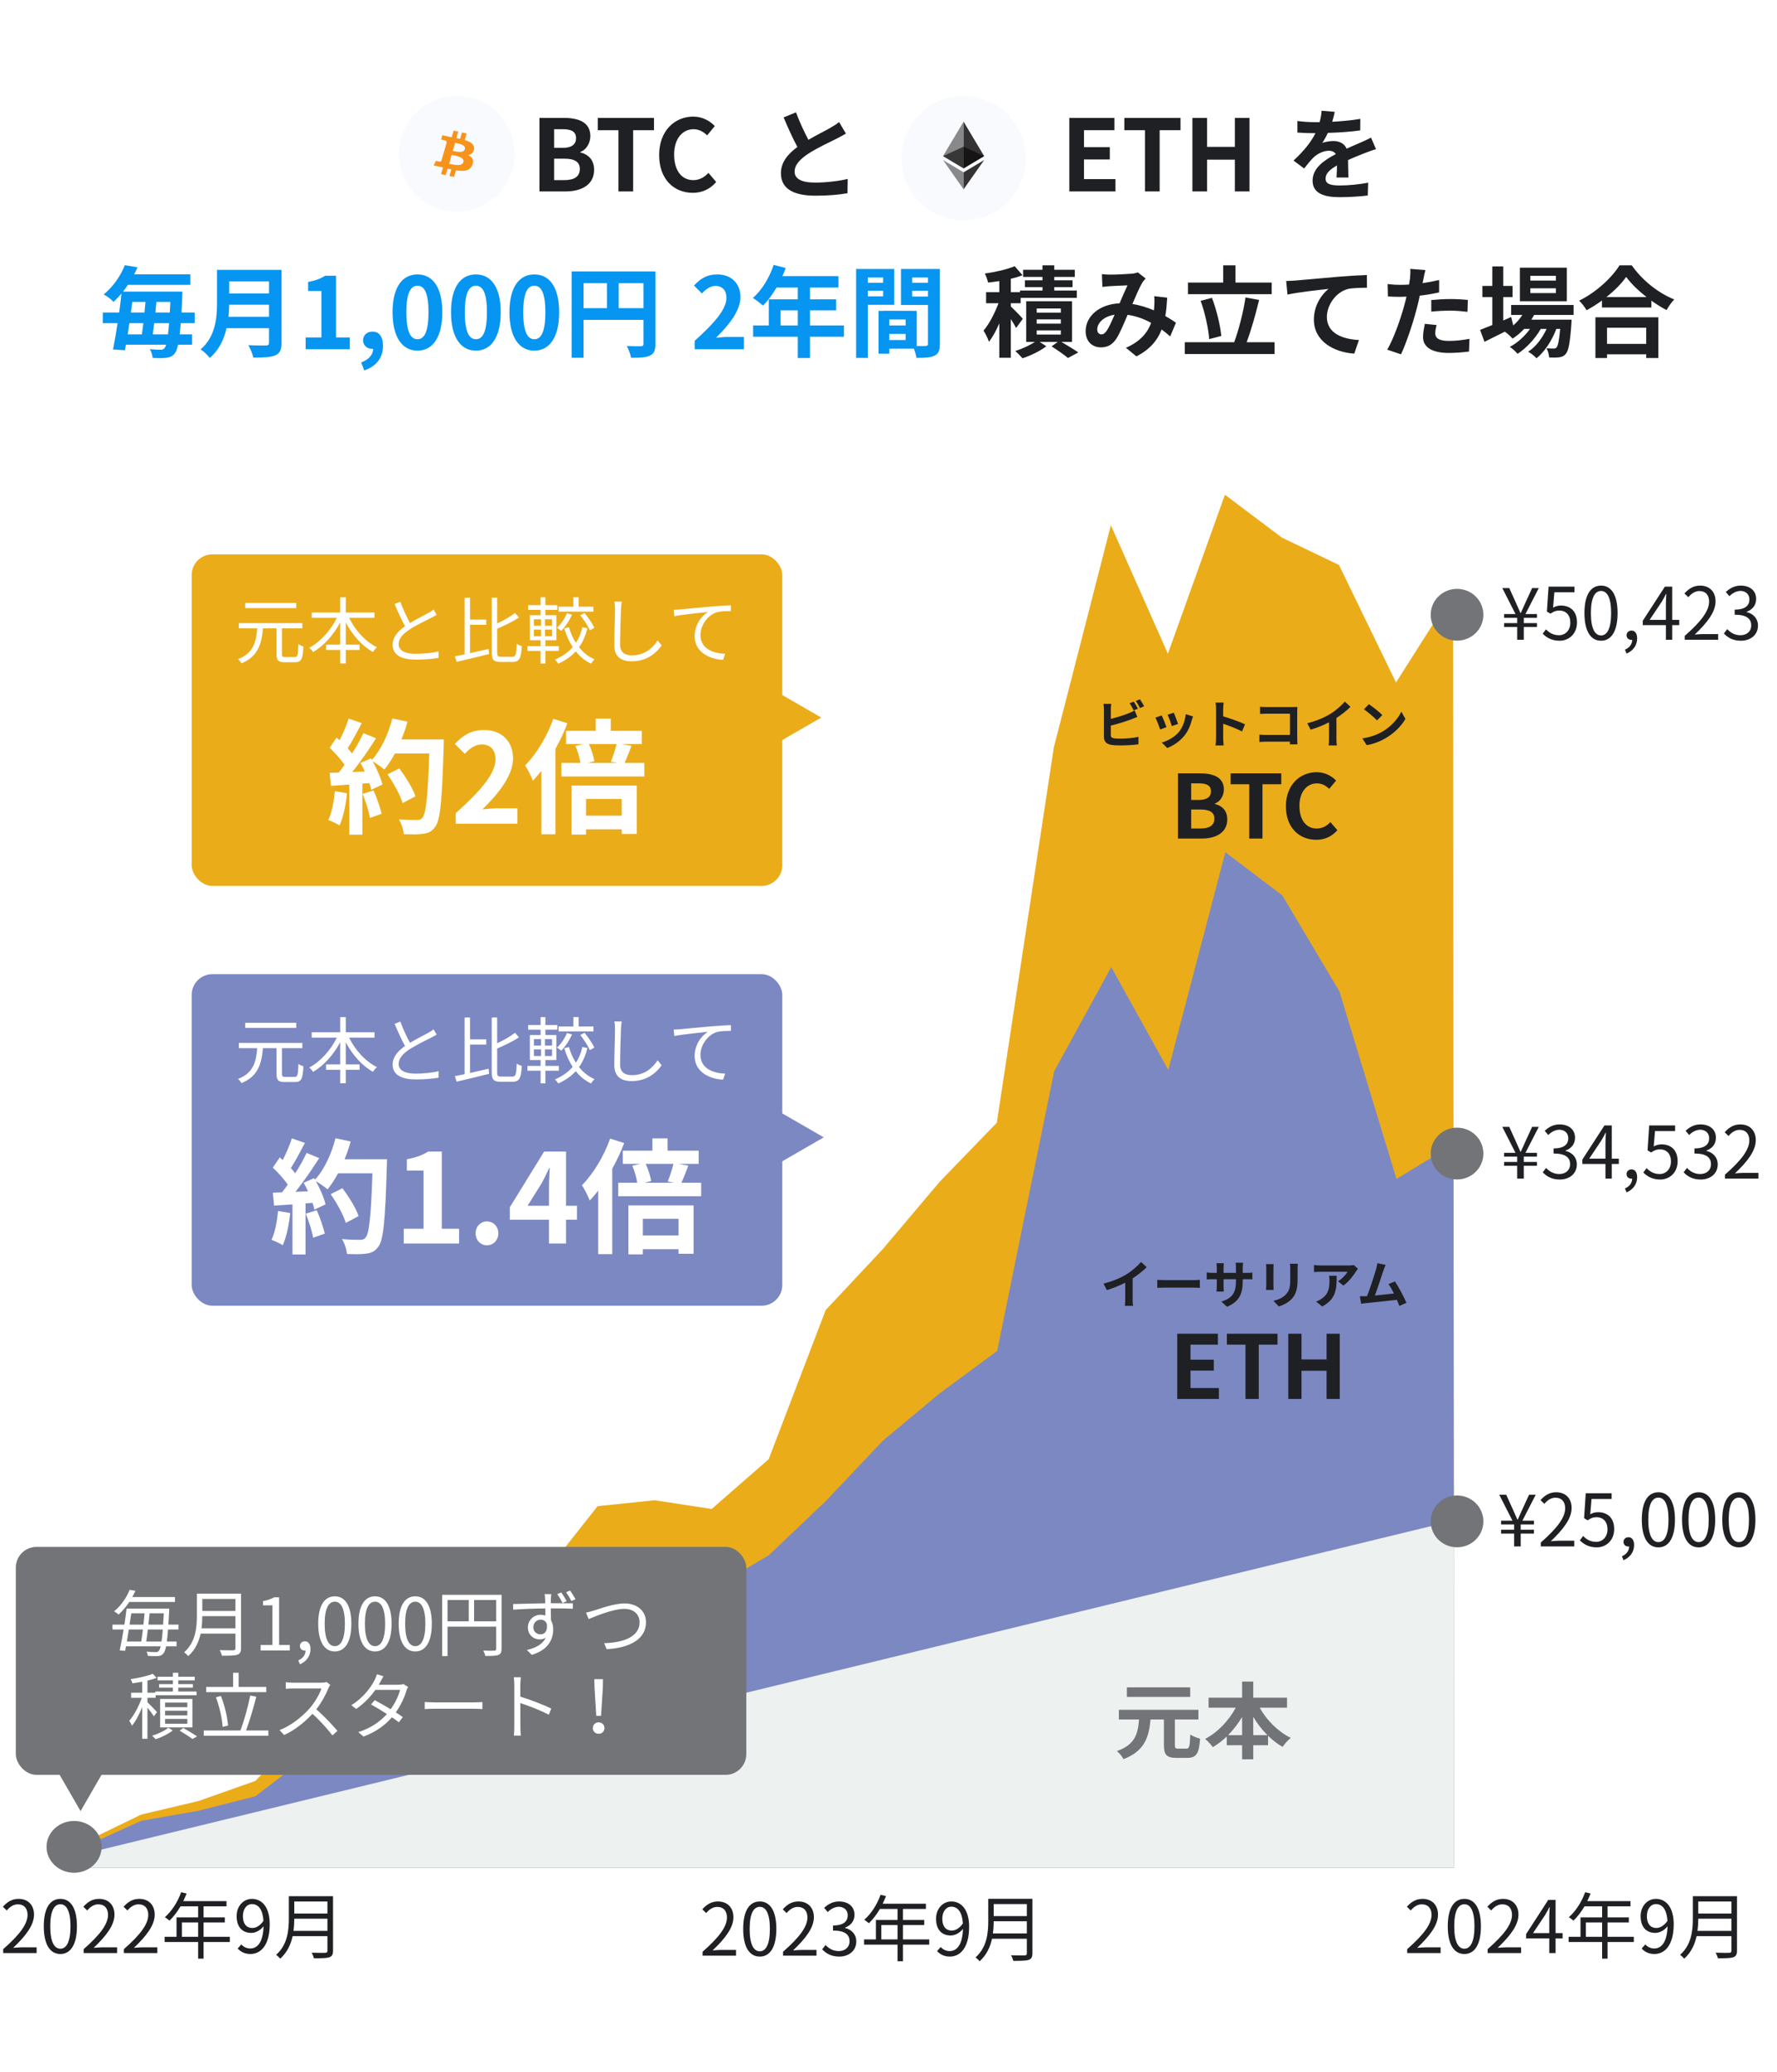
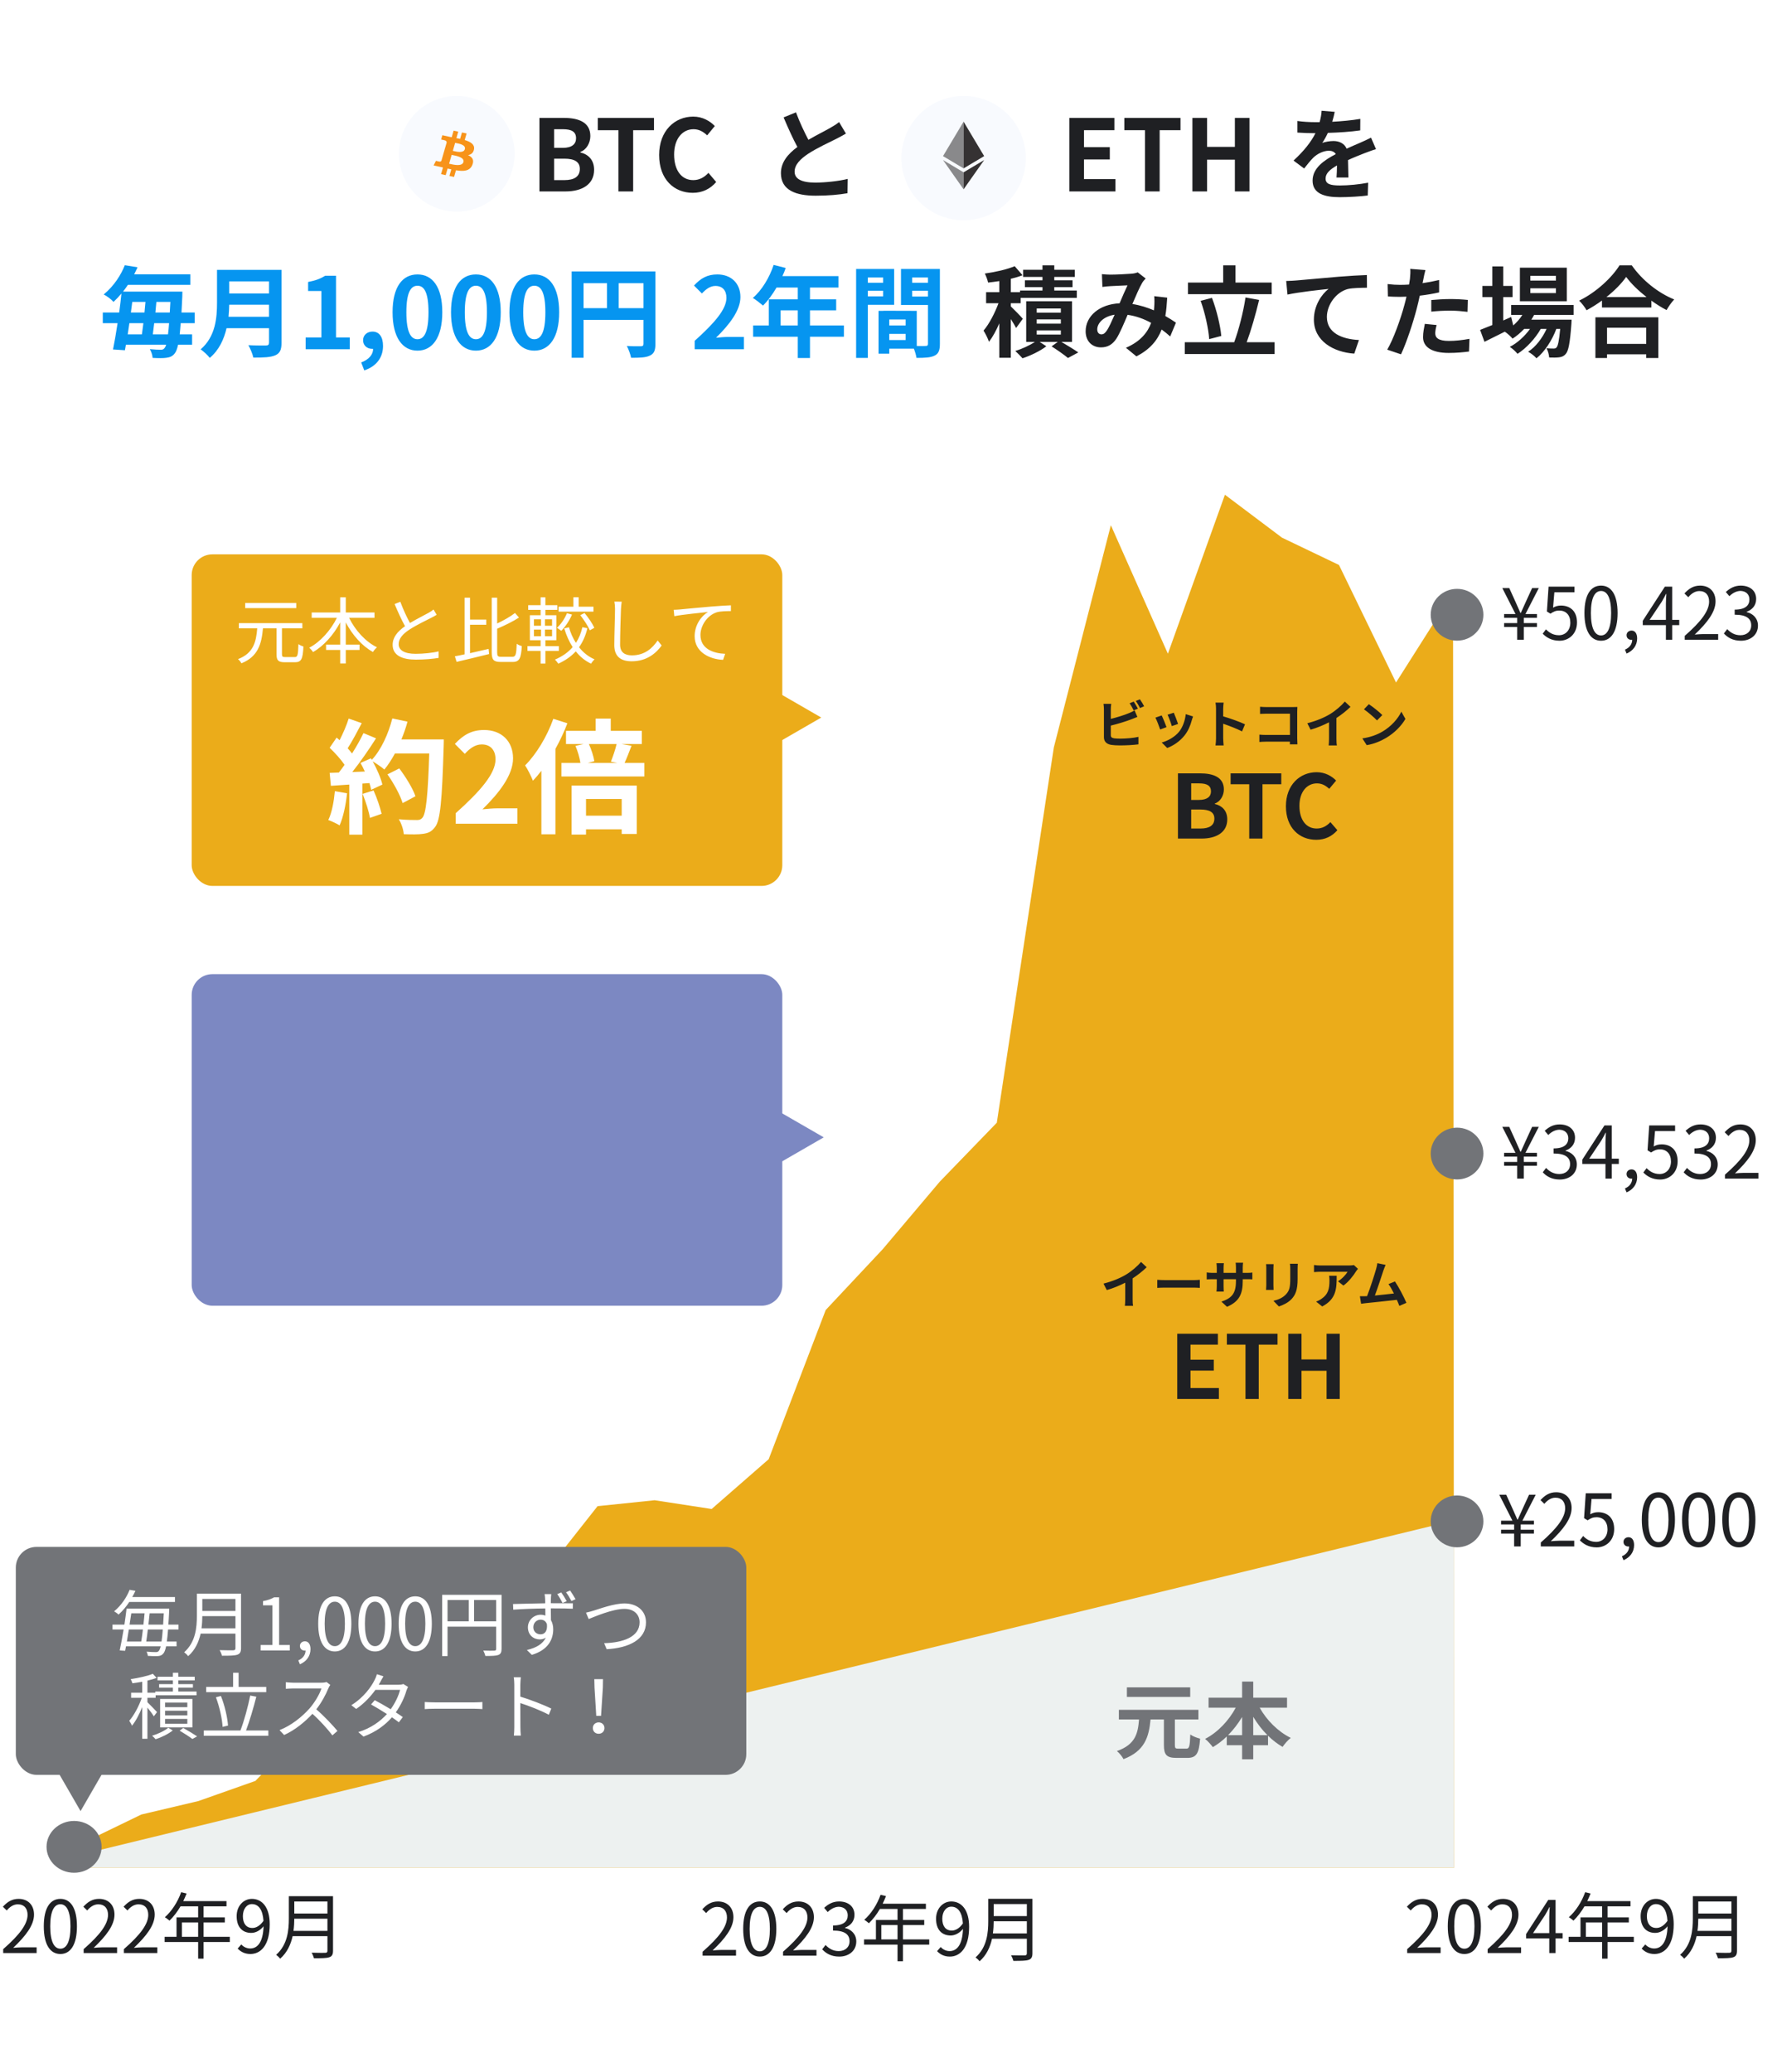
<svg xmlns="http://www.w3.org/2000/svg" width="343" height="400" viewBox="0 0 343 400" fill="none">
  <rect width="343" height="400" fill="white" />
  <path d="M98.999 32.388C97.508 38.37 91.448 42.01 85.464 40.519C79.483 39.027 75.842 32.968 77.334 26.986C78.825 21.003 84.885 17.362 90.867 18.854C96.85 20.345 100.491 26.405 98.999 32.388Z" fill="#F8FAFE" />
  <path fill-rule="evenodd" clip-rule="evenodd" d="M91.496 28.811C91.658 27.872 90.83 27.368 89.698 27.031L90.065 25.76L89.169 25.567L88.811 26.805C88.576 26.754 88.334 26.706 88.093 26.659L88.453 25.413L87.557 25.22L87.19 26.491C86.995 26.452 86.803 26.415 86.618 26.375L86.618 26.371L85.382 26.104L85.144 26.931C85.144 26.931 85.809 27.062 85.795 27.07C86.158 27.149 86.224 27.356 86.213 27.521L85.794 28.969C85.819 28.975 85.852 28.983 85.888 28.995L85.793 28.975L85.207 31.004C85.162 31.099 85.049 31.242 84.796 31.188C84.805 31.199 84.144 31.047 84.144 31.047L83.699 31.933L84.866 32.184C84.998 32.213 85.128 32.242 85.256 32.271C85.34 32.29 85.423 32.309 85.505 32.327L85.134 33.613L86.029 33.806L86.397 32.534C86.641 32.591 86.879 32.644 87.111 32.694L86.745 33.96L87.641 34.153L88.012 32.869C89.541 33.119 90.691 33.018 91.174 31.825C91.564 30.864 91.155 30.309 90.351 29.948C90.936 29.831 91.378 29.498 91.496 28.811ZM89.447 31.291C89.192 32.173 87.593 31.808 86.862 31.641C86.796 31.626 86.738 31.613 86.688 31.602L87.18 29.898C87.241 29.911 87.316 29.926 87.4 29.942C88.157 30.089 89.707 30.389 89.447 31.291ZM87.552 29.151C88.162 29.292 89.492 29.598 89.724 28.797C89.961 27.977 88.668 27.73 88.036 27.61C87.965 27.596 87.902 27.584 87.851 27.573L87.405 29.118C87.447 29.127 87.497 29.139 87.552 29.151Z" fill="#F7931A" />
  <path d="M104.123 36.95V22.757H108.816C111.727 22.757 113.949 23.619 113.949 26.262C113.949 27.565 113.221 28.905 112.015 29.327V29.423C113.547 29.787 114.677 30.859 114.677 32.775C114.677 35.629 112.302 36.95 109.18 36.95H104.123ZM106.958 28.542H108.605C110.406 28.542 111.191 27.814 111.191 26.684C111.191 25.439 110.348 24.941 108.644 24.941H106.958V28.542ZM106.958 34.767H108.931C110.865 34.767 111.919 34.077 111.919 32.602C111.919 31.223 110.885 30.629 108.931 30.629H106.958V34.767ZM119.378 36.95V25.132H115.394V22.757H126.236V25.132H122.213V36.95H119.378ZM133.72 37.219C130.138 37.219 127.227 34.652 127.227 29.921C127.227 25.247 130.234 22.508 133.816 22.508C135.617 22.508 137.053 23.37 137.973 24.328L136.498 26.128C135.77 25.439 134.946 24.941 133.874 24.941C131.728 24.941 130.119 26.779 130.119 29.825C130.119 32.909 131.575 34.767 133.816 34.767C135.042 34.767 135.981 34.192 136.747 33.369L138.241 35.131C137.072 36.491 135.559 37.219 133.72 37.219Z" fill="#1F2023" />
  <path d="M153.646 21.684C154.374 23.676 155.274 25.515 156.04 26.989C157.611 26.07 159.277 25.246 160.178 24.729C160.906 24.308 161.461 23.982 161.959 23.561L163.281 25.783C162.706 26.128 162.093 26.453 161.384 26.817C160.197 27.411 157.783 28.522 156.04 29.652C154.45 30.706 153.378 31.797 153.378 33.138C153.378 34.517 154.699 35.245 157.362 35.245C159.335 35.245 161.921 34.958 163.626 34.536L163.587 37.295C161.959 37.582 159.929 37.774 157.439 37.774C153.627 37.774 150.734 36.72 150.734 33.425C150.734 31.319 152.075 29.729 153.914 28.369C153.033 26.741 152.114 24.691 151.252 22.66L153.646 21.684Z" fill="#1F2023" />
  <path d="M198 30.52C198 37.147 192.628 42.52 186 42.52C179.373 42.52 174 37.147 174 30.52C174 23.892 179.373 18.52 186 18.52C192.628 18.52 198 23.892 198 30.52Z" fill="#F8FAFE" />
-   <path opacity="0.6" d="M185.992 28.311L182.021 30.133L185.992 32.501L189.962 30.133L185.992 28.311Z" fill="#040000" />
  <path opacity="0.45" d="M182.021 30.133L185.992 32.502V23.483L182.021 30.133Z" fill="#040000" />
  <path opacity="0.8" d="M185.994 23.483V32.501L189.964 30.133L185.994 23.483Z" fill="#040000" />
  <path opacity="0.45" d="M182.021 30.893L185.992 36.539V33.261L182.021 30.893Z" fill="#040000" />
  <path opacity="0.8" d="M185.994 33.26V36.538L189.968 30.893L185.994 33.26Z" fill="#040000" />
  <path d="M206.402 36.95V22.756H215.099V25.131H209.237V28.407H214.217V30.782H209.237V34.574H215.309V36.95H206.402ZM221.003 36.95V25.131H217.019V22.756H227.861V25.131H223.838V36.95H221.003ZM230.159 36.95V22.756H232.994V28.349H238.357V22.756H241.173V36.95H238.357V30.82H232.994V36.95H230.159Z" fill="#1F2023" />
  <path d="M257.629 21.588C257.533 22.067 257.399 22.699 257.15 23.503C258.97 23.407 260.885 23.235 262.571 22.948L262.552 25.17C260.732 25.438 258.376 25.591 256.307 25.648C255.982 26.357 255.599 27.047 255.215 27.602C255.713 27.372 256.748 27.219 257.38 27.219C258.548 27.219 259.506 27.717 259.928 28.694C260.924 28.234 261.728 27.909 262.513 27.564C263.26 27.238 263.931 26.932 264.64 26.568L265.597 28.79C264.984 28.962 263.969 29.345 263.318 29.594C262.456 29.939 261.364 30.361 260.196 30.897C260.215 31.97 260.253 33.387 260.272 34.268H257.974C258.031 33.694 258.05 32.774 258.069 31.931C256.633 32.755 255.867 33.502 255.867 34.46C255.867 35.513 256.767 35.8 258.644 35.8C260.272 35.8 262.398 35.59 264.084 35.264L264.007 37.735C262.743 37.907 260.387 38.061 258.587 38.061C255.579 38.061 253.357 37.333 253.357 34.862C253.357 32.41 255.656 30.878 257.84 29.748C257.552 29.269 257.035 29.096 256.499 29.096C255.426 29.096 254.239 29.709 253.511 30.418C252.936 30.993 252.381 31.682 251.729 32.525L249.68 30.993C251.691 29.135 253.051 27.43 253.913 25.706C253.817 25.706 253.741 25.706 253.664 25.706C252.879 25.706 251.48 25.668 250.427 25.591V23.35C251.404 23.503 252.821 23.58 253.798 23.58C254.085 23.58 254.411 23.58 254.717 23.58C254.928 22.814 255.062 22.067 255.1 21.377L257.629 21.588Z" fill="#1F2023" />
-   <path d="M29.496 64.54H32.426C32.503 63.946 32.58 63.218 32.637 62.376H29.764C29.668 63.142 29.592 63.87 29.496 64.54ZM27.676 62.376H24.975C24.86 63.123 24.745 63.851 24.65 64.54H27.389C27.485 63.87 27.58 63.142 27.676 62.376ZM28.078 58.277H25.531C25.435 58.947 25.358 59.637 25.263 60.326H27.887C27.963 59.637 28.021 58.947 28.078 58.277ZM29.994 60.326H32.771C32.81 59.694 32.848 59.005 32.886 58.277H30.185C30.128 58.947 30.07 59.637 29.994 60.326ZM37.579 62.376H34.878C34.821 63.199 34.744 63.927 34.687 64.54H37.081V66.532H34.38C34.189 67.356 33.997 67.854 33.767 68.16C33.308 68.793 32.79 68.965 32.101 69.061C31.488 69.156 30.473 69.137 29.457 69.08C29.438 68.601 29.209 67.873 28.921 67.394C29.841 67.49 30.607 67.509 31.047 67.509C31.392 67.509 31.564 67.433 31.775 67.164C31.871 67.049 31.986 66.839 32.063 66.532H24.305C24.247 66.915 24.171 67.279 24.113 67.605L21.815 67.452C22.102 66.053 22.409 64.272 22.696 62.376H19.842V60.326H23.002C23.175 59.062 23.328 57.817 23.443 56.648C22.983 57.204 22.466 57.759 21.91 58.277C21.47 57.759 20.589 57.108 20.014 56.84C22.045 55.173 23.366 53.028 24.094 51.189L26.546 51.592C26.335 52.051 26.125 52.511 25.895 52.952H36.736V54.982H24.688C24.401 55.422 24.075 55.863 23.749 56.285H35.204C35.204 56.285 35.185 56.993 35.185 57.281C35.127 58.411 35.089 59.407 35.032 60.326H37.579V62.376ZM44.111 61.15H51.926V58.813H44.245C44.226 59.541 44.188 60.345 44.111 61.15ZM51.926 54.312H44.245V56.648H51.926V54.312ZM54.34 52.09V66.168C54.34 67.547 54.014 68.199 53.133 68.582C52.213 68.984 50.873 69.022 48.9 69.022C48.766 68.352 48.306 67.26 47.942 66.628C49.283 66.705 50.892 66.686 51.313 66.686C51.773 66.686 51.926 66.532 51.926 66.13V63.353H43.728C43.23 65.498 42.272 67.586 40.491 69.08C40.146 68.601 39.226 67.758 38.728 67.433C41.621 64.962 41.889 61.303 41.889 58.392V52.09H54.34ZM58.994 67.413V65.134H62.04V56.169H59.473V54.426C60.891 54.158 61.867 53.794 62.768 53.22H64.856V65.134H67.518V67.413H58.994ZM70.312 71.493L69.718 69.961C71.212 69.406 72.036 68.409 72.017 67.337C71.959 67.337 71.902 67.337 71.844 67.337C70.925 67.337 70.082 66.743 70.082 65.67C70.082 64.655 70.906 64.004 71.902 64.004C73.204 64.004 73.932 65.038 73.932 66.781C73.932 69.022 72.63 70.727 70.312 71.493ZM80.583 67.682C77.691 67.682 75.775 65.153 75.775 60.269C75.775 55.365 77.691 52.971 80.583 52.971C83.475 52.971 85.372 55.384 85.372 60.269C85.372 65.153 83.475 67.682 80.583 67.682ZM80.583 65.479C81.809 65.479 82.709 64.253 82.709 60.269C82.709 56.304 81.809 55.154 80.583 55.154C79.357 55.154 78.438 56.304 78.438 60.269C78.438 64.253 79.357 65.479 80.583 65.479ZM91.862 67.682C88.97 67.682 87.055 65.153 87.055 60.269C87.055 55.365 88.97 52.971 91.862 52.971C94.755 52.971 96.651 55.384 96.651 60.269C96.651 65.153 94.755 67.682 91.862 67.682ZM91.862 65.479C93.088 65.479 93.989 64.253 93.989 60.269C93.989 56.304 93.088 55.154 91.862 55.154C90.637 55.154 89.717 56.304 89.717 60.269C89.717 64.253 90.637 65.479 91.862 65.479ZM103.142 67.682C100.25 67.682 98.334 65.153 98.334 60.269C98.334 55.365 100.25 52.971 103.142 52.971C106.034 52.971 107.931 55.384 107.931 60.269C107.931 65.153 106.034 67.682 103.142 67.682ZM103.142 65.479C104.368 65.479 105.268 64.253 105.268 60.269C105.268 56.304 104.368 55.154 103.142 55.154C101.916 55.154 100.997 56.304 100.997 60.269C100.997 64.253 101.916 65.479 103.142 65.479ZM119.421 59.483H124.21V54.656H119.421V59.483ZM112.64 54.656V59.483H117.161V54.656H112.64ZM126.508 52.396V66.398C126.508 67.643 126.24 68.275 125.436 68.639C124.67 69.022 123.52 69.061 121.816 69.061C121.701 68.429 121.318 67.375 120.992 66.781C122.084 66.858 123.329 66.839 123.712 66.839C124.076 66.82 124.21 66.705 124.21 66.379V61.744H112.64V69.061H110.342V52.396H126.508ZM134.089 67.413V65.785C137.939 62.337 140.218 59.675 140.218 57.491C140.218 56.055 139.452 55.193 138.092 55.193C137.058 55.193 136.215 55.863 135.487 56.648L133.955 55.116C135.257 53.718 136.522 52.971 138.456 52.971C141.138 52.971 142.919 54.695 142.919 57.338C142.919 59.905 140.793 62.663 138.207 65.192C138.916 65.115 139.855 65.038 140.525 65.038H143.59V67.413H134.089ZM150.675 62.816H153.988V59.905H150.675V62.816ZM162.895 62.816V65H156.344V69.099H153.988V65H145.369V62.816H148.395V57.779H153.988V55.499H149.889C149.104 56.859 148.184 58.085 147.284 58.985C146.844 58.602 145.867 57.836 145.311 57.51C147.035 56.055 148.51 53.603 149.334 51.132L151.652 51.726C151.479 52.262 151.268 52.779 151.019 53.296H161.842V55.499H156.344V57.779H161.401V59.905H156.344V62.816H162.895ZM170.462 53.565H167.512V54.58H170.462V53.565ZM167.512 57.204H170.462V56.112H167.512V57.204ZM172.588 58.832H167.512V69.08H165.251V51.917H172.588V58.832ZM176.074 57.242H179.119V56.112H176.074V57.242ZM179.119 53.565H176.074V54.58H179.119V53.565ZM171.649 65.632H174.81V64.444H171.649V65.632ZM174.81 62.816V61.667H171.649V62.816H174.81ZM181.418 51.917V66.379C181.418 67.605 181.169 68.275 180.403 68.639C179.656 69.022 178.545 69.08 176.898 69.08C176.84 68.601 176.629 67.892 176.399 67.299H171.649V68.275H169.58V60.001H170.519V59.981L176.955 60.001V66.781C177.702 66.8 178.411 66.8 178.66 66.781C179.005 66.781 179.119 66.666 179.119 66.36V58.87H173.909V51.917H181.418Z" fill="#0695F0" />
+   <path d="M29.496 64.54H32.426C32.503 63.946 32.58 63.218 32.637 62.376H29.764C29.668 63.142 29.592 63.87 29.496 64.54ZM27.676 62.376H24.975C24.86 63.123 24.745 63.851 24.65 64.54H27.389C27.485 63.87 27.58 63.142 27.676 62.376ZM28.078 58.277H25.531C25.435 58.947 25.358 59.637 25.263 60.326H27.887C27.963 59.637 28.021 58.947 28.078 58.277ZM29.994 60.326H32.771C32.81 59.694 32.848 59.005 32.886 58.277H30.185C30.128 58.947 30.07 59.637 29.994 60.326ZM37.579 62.376H34.878C34.821 63.199 34.744 63.927 34.687 64.54H37.081V66.532H34.38C34.189 67.356 33.997 67.854 33.767 68.16C33.308 68.793 32.79 68.965 32.101 69.061C31.488 69.156 30.473 69.137 29.457 69.08C29.438 68.601 29.209 67.873 28.921 67.394C29.841 67.49 30.607 67.509 31.047 67.509C31.392 67.509 31.564 67.433 31.775 67.164C31.871 67.049 31.986 66.839 32.063 66.532H24.305C24.247 66.915 24.171 67.279 24.113 67.605L21.815 67.452C22.102 66.053 22.409 64.272 22.696 62.376H19.842V60.326H23.002C23.175 59.062 23.328 57.817 23.443 56.648C22.983 57.204 22.466 57.759 21.91 58.277C21.47 57.759 20.589 57.108 20.014 56.84C22.045 55.173 23.366 53.028 24.094 51.189L26.546 51.592C26.335 52.051 26.125 52.511 25.895 52.952H36.736V54.982H24.688C24.401 55.422 24.075 55.863 23.749 56.285H35.204C35.204 56.285 35.185 56.993 35.185 57.281C35.127 58.411 35.089 59.407 35.032 60.326H37.579V62.376ZM44.111 61.15H51.926V58.813H44.245C44.226 59.541 44.188 60.345 44.111 61.15ZM51.926 54.312H44.245V56.648H51.926V54.312ZM54.34 52.09V66.168C54.34 67.547 54.014 68.199 53.133 68.582C52.213 68.984 50.873 69.022 48.9 69.022C48.766 68.352 48.306 67.26 47.942 66.628C49.283 66.705 50.892 66.686 51.313 66.686C51.773 66.686 51.926 66.532 51.926 66.13V63.353H43.728C43.23 65.498 42.272 67.586 40.491 69.08C40.146 68.601 39.226 67.758 38.728 67.433C41.621 64.962 41.889 61.303 41.889 58.392V52.09H54.34ZM58.994 67.413V65.134H62.04V56.169H59.473V54.426C60.891 54.158 61.867 53.794 62.768 53.22H64.856V65.134H67.518V67.413H58.994ZM70.312 71.493L69.718 69.961C71.212 69.406 72.036 68.409 72.017 67.337C71.959 67.337 71.902 67.337 71.844 67.337C70.925 67.337 70.082 66.743 70.082 65.67C70.082 64.655 70.906 64.004 71.902 64.004C73.204 64.004 73.932 65.038 73.932 66.781C73.932 69.022 72.63 70.727 70.312 71.493ZM80.583 67.682C77.691 67.682 75.775 65.153 75.775 60.269C75.775 55.365 77.691 52.971 80.583 52.971C83.475 52.971 85.372 55.384 85.372 60.269C85.372 65.153 83.475 67.682 80.583 67.682ZM80.583 65.479C81.809 65.479 82.709 64.253 82.709 60.269C82.709 56.304 81.809 55.154 80.583 55.154C79.357 55.154 78.438 56.304 78.438 60.269C78.438 64.253 79.357 65.479 80.583 65.479ZM91.862 67.682C88.97 67.682 87.055 65.153 87.055 60.269C87.055 55.365 88.97 52.971 91.862 52.971C94.755 52.971 96.651 55.384 96.651 60.269C96.651 65.153 94.755 67.682 91.862 67.682ZM91.862 65.479C93.088 65.479 93.989 64.253 93.989 60.269C93.989 56.304 93.088 55.154 91.862 55.154C90.637 55.154 89.717 56.304 89.717 60.269C89.717 64.253 90.637 65.479 91.862 65.479ZM103.142 67.682C100.25 67.682 98.334 65.153 98.334 60.269C98.334 55.365 100.25 52.971 103.142 52.971C106.034 52.971 107.931 55.384 107.931 60.269C107.931 65.153 106.034 67.682 103.142 67.682ZM103.142 65.479C104.368 65.479 105.268 64.253 105.268 60.269C105.268 56.304 104.368 55.154 103.142 55.154C101.916 55.154 100.997 56.304 100.997 60.269C100.997 64.253 101.916 65.479 103.142 65.479ZM119.421 59.483H124.21V54.656H119.421V59.483ZM112.64 54.656V59.483H117.161V54.656H112.64ZM126.508 52.396V66.398C126.508 67.643 126.24 68.275 125.436 68.639C124.67 69.022 123.52 69.061 121.816 69.061C121.701 68.429 121.318 67.375 120.992 66.781C122.084 66.858 123.329 66.839 123.712 66.839C124.076 66.82 124.21 66.705 124.21 66.379V61.744H112.64V69.061H110.342V52.396H126.508ZM134.089 67.413V65.785C137.939 62.337 140.218 59.675 140.218 57.491C140.218 56.055 139.452 55.193 138.092 55.193C137.058 55.193 136.215 55.863 135.487 56.648L133.955 55.116C135.257 53.718 136.522 52.971 138.456 52.971C141.138 52.971 142.919 54.695 142.919 57.338C142.919 59.905 140.793 62.663 138.207 65.192C138.916 65.115 139.855 65.038 140.525 65.038H143.59V67.413H134.089ZM150.675 62.816H153.988V59.905H150.675V62.816ZM162.895 62.816V65H156.344V69.099H153.988V65H145.369V62.816H148.395V57.779H153.988V55.499H149.889C149.104 56.859 148.184 58.085 147.284 58.985C146.844 58.602 145.867 57.836 145.311 57.51C147.035 56.055 148.51 53.603 149.334 51.132L151.652 51.726C151.479 52.262 151.268 52.779 151.019 53.296H161.842V55.499H156.344V57.779H161.401V59.905H156.344V62.816H162.895ZM170.462 53.565H167.512V54.58H170.462V53.565ZM167.512 57.204H170.462V56.112H167.512V57.204ZM172.588 58.832H167.512V69.08H165.251V51.917H172.588V58.832ZM176.074 57.242H179.119V56.112H176.074ZM179.119 53.565H176.074V54.58H179.119V53.565ZM171.649 65.632H174.81V64.444H171.649V65.632ZM174.81 62.816V61.667H171.649V62.816H174.81ZM181.418 51.917V66.379C181.418 67.605 181.169 68.275 180.403 68.639C179.656 69.022 178.545 69.08 176.898 69.08C176.84 68.601 176.629 67.892 176.399 67.299H171.649V68.275H169.58V60.001H170.519V59.981L176.955 60.001V66.781C177.702 66.8 178.411 66.8 178.66 66.781C179.005 66.781 179.119 66.666 179.119 66.36V58.87H173.909V51.917H181.418Z" fill="#0695F0" />
  <path d="M197.427 61.533L196.125 63.315C195.914 62.874 195.512 62.223 195.109 61.591V69.061H192.887V62.414C192.294 63.794 191.604 65.058 190.895 65.977C190.685 65.326 190.206 64.388 189.842 63.813C190.934 62.549 192.025 60.422 192.734 58.526H190.34V56.4H192.887V54.255C192.14 54.37 191.412 54.465 190.723 54.542C190.627 54.063 190.34 53.278 190.091 52.799C192.16 52.511 194.42 51.994 195.856 51.381L197.37 53.124C196.68 53.393 195.914 53.623 195.109 53.814V56.4H196.891V56.074H201.22V55.423H197.829V54.101H201.22V53.45H197.485V52.071H201.22V51.209H203.499V52.071H207.464V53.45H203.499V54.101H207.024V55.423H203.499V56.074H207.847V57.492H197.006V58.526H195.109V59.139C195.722 59.714 197.101 61.131 197.427 61.533ZM200.109 63.775V64.579H204.763V63.775H200.109ZM200.109 61.648V62.472H204.763V61.648H200.109ZM200.109 59.541V60.346H204.763V59.541H200.109ZM206.928 65.996H204.878C206.047 66.686 207.368 67.491 208.135 68.027L206.143 69.1C205.434 68.506 204.112 67.567 202.982 66.859L204.17 65.996H200.683L201.967 66.839C200.798 67.74 198.902 68.659 197.37 69.157C197.025 68.755 196.393 68.142 195.971 67.74C197.274 67.356 198.787 66.648 199.745 65.996H198.078V58.143H206.928V65.996ZM212.693 52.914C213.211 52.971 213.862 53.01 214.283 53.01C215.375 53.01 217.406 52.914 218.306 52.837C218.785 52.818 219.283 52.703 219.608 52.569L221.141 53.757C220.873 54.044 220.643 54.293 220.489 54.561C219.991 55.385 219.264 57.051 218.574 58.679C220.068 58.909 221.486 59.369 222.731 59.905C222.75 59.675 222.769 59.465 222.788 59.254C222.846 58.507 222.846 57.741 222.788 57.166L225.297 57.453C225.221 58.737 225.125 59.924 224.933 60.997C225.738 61.457 226.427 61.897 226.983 62.281L225.872 64.943C225.374 64.483 224.818 64.043 224.225 63.602C223.382 65.767 221.926 67.452 219.359 68.793L217.329 67.127C220.221 65.882 221.562 64.062 222.194 62.319C220.834 61.572 219.302 60.997 217.655 60.767C216.965 62.395 216.16 64.311 215.49 65.364C214.724 66.514 213.804 67.05 212.502 67.05C210.816 67.05 209.552 65.882 209.552 63.947C209.552 60.978 212.253 58.718 216.103 58.545C216.639 57.281 217.195 55.978 217.635 55.078C216.869 55.117 215.222 55.174 214.341 55.231C213.958 55.251 213.287 55.308 212.789 55.385L212.693 52.914ZM211.793 63.583C211.793 64.215 212.157 64.541 212.598 64.541C212.981 64.541 213.249 64.349 213.594 63.87C214.092 63.162 214.609 61.955 215.145 60.748C213 61.074 211.793 62.376 211.793 63.583ZM245.467 54.542V56.783H229.301V54.542H236.101V51.209H238.476V54.542H245.467ZM235.737 64.847L233.4 65.46C233.266 63.468 232.595 60.403 231.752 58.066L233.936 57.492C234.836 59.848 235.545 62.817 235.737 64.847ZM240.64 66.054H246.023V68.333H228.688V66.054H238.227C239.089 63.736 240.008 60.173 240.41 57.415L243.035 57.894C242.364 60.71 241.464 63.813 240.64 66.054ZM248.264 54.235C249.03 54.216 249.777 54.178 250.16 54.14C251.75 54.006 254.911 53.718 258.416 53.412C260.389 53.258 262.496 53.124 263.837 53.086L263.856 55.538C262.822 55.557 261.174 55.557 260.159 55.787C257.841 56.4 256.117 58.89 256.117 61.169C256.117 64.311 259.067 65.46 262.304 65.632L261.404 68.257C257.401 67.989 253.608 65.824 253.608 61.687C253.608 58.928 255.16 56.745 256.443 55.768C254.642 55.959 250.735 56.381 248.513 56.86L248.264 54.235ZM277.303 62.74C277.149 63.276 277.034 63.909 277.034 64.33C277.034 65.173 277.609 65.805 279.659 65.805C280.942 65.805 282.264 65.652 283.643 65.403L283.547 67.855C282.474 67.989 281.172 68.123 279.639 68.123C276.421 68.123 274.678 67.012 274.678 65.077C274.678 64.196 274.87 63.276 275.023 62.51L277.303 62.74ZM275.138 52.128C274.985 52.646 274.812 53.508 274.736 53.929C274.698 54.14 274.64 54.389 274.583 54.657C275.655 54.504 276.728 54.293 277.781 54.044V56.438C276.632 56.706 275.33 56.917 274.046 57.07C273.874 57.894 273.682 58.737 273.472 59.522C272.782 62.204 271.499 66.111 270.426 68.391L267.764 67.491C268.913 65.575 270.369 61.553 271.077 58.871C271.211 58.354 271.365 57.817 271.48 57.262C271.039 57.281 270.618 57.3 270.215 57.3C269.296 57.3 268.568 57.262 267.898 57.224L267.84 54.829C268.817 54.944 269.468 54.983 270.254 54.983C270.809 54.983 271.384 54.963 271.978 54.925C272.054 54.504 272.112 54.14 272.15 53.833C272.227 53.124 272.265 52.339 272.207 51.899L275.138 52.128ZM276.268 57.913C277.341 57.817 278.72 57.722 279.946 57.722C281.038 57.722 282.187 57.779 283.317 57.894L283.26 60.193C282.302 60.078 281.134 59.963 279.965 59.963C278.663 59.963 277.475 60.02 276.268 60.154V57.913ZM300.327 54.159V53.239H295.385V54.159H300.327ZM300.327 56.572V55.653H295.385V56.572H300.327ZM302.434 51.669V58.143H293.373V51.669H302.434ZM303.736 60.786H296.113C295.959 61.093 295.768 61.399 295.576 61.706H303.353C303.353 61.706 303.334 62.223 303.315 62.491C303.047 66.226 302.74 67.759 302.223 68.314C301.859 68.755 301.438 68.908 300.959 68.966C300.518 69.023 299.79 69.042 299.024 69.004C298.986 68.468 298.794 67.701 298.507 67.222C299.12 67.28 299.618 67.28 299.867 67.28C300.135 67.28 300.288 67.242 300.442 67.069C300.71 66.782 300.94 65.805 301.15 63.487H300.403C299.618 65.632 298.124 67.95 296.572 69.157C296.189 68.716 295.538 68.199 294.963 67.893C296.419 66.973 297.702 65.269 298.526 63.487H297.396C296.362 65.326 294.58 67.242 292.914 68.295C292.55 67.855 291.956 67.28 291.42 66.954C292.837 66.246 294.312 64.905 295.327 63.487H294.197C293.488 64.234 292.741 64.866 291.956 65.364C291.669 65 290.941 64.33 290.462 64.023C289.083 64.713 287.704 65.403 286.535 65.977L285.692 63.679C286.344 63.43 287.148 63.104 288.048 62.74V57.339H286.133V55.193H288.048V51.42H290.155V55.193H291.956V57.339H290.155V61.859L291.688 61.189L292.09 62.817C292.78 62.223 293.373 61.533 293.852 60.786H291.688V58.871H303.736V60.786ZM317.758 63.257H310.191V66.38H317.758V63.257ZM307.95 69.1V61.246H320.094V69.1H317.758V68.391H310.191V69.1H307.95ZM310.076 57.339H317.815C316.225 56.093 314.808 54.714 313.888 53.45C312.988 54.733 311.647 56.093 310.076 57.339ZM312.605 51.209H314.961C317.011 54.14 320.114 56.572 323.159 57.798C322.604 58.392 322.087 59.139 321.684 59.848C320.707 59.35 319.711 58.718 318.754 58.028V59.35H309.214V58.009C308.276 58.699 307.261 59.331 306.245 59.886C305.939 59.331 305.307 58.507 304.809 58.028C308.104 56.438 311.168 53.546 312.605 51.209Z" fill="#1F2023" />
  <path d="M280.469 114.382L269.462 131.737L258.453 109.051L247.445 103.775L236.437 95.493L225.428 126.18L214.42 101.377L203.412 144.272L192.404 216.71L181.395 228.087L170.387 241.116L159.379 252.857L148.37 281.66L137.363 291.267L126.354 289.577L115.345 290.721L104.338 304.669L93.329 306.818L82.322 314.318L71.313 326.071L60.304 332.343L49.297 343.752L38.288 347.641L27.28 350.239L16.271 355.573V360.493H280.673L280.469 114.382Z" fill="#EBAC1A" />
-   <path d="M280.567 220.857L269.556 227.558L258.543 191.364L247.531 172.852L236.518 164.493L225.506 206.516L214.494 186.67L203.481 206.779L192.469 260.769L181.457 268.885L170.444 278.057L159.432 289.698L148.419 300.175L137.408 306.688L126.395 305.755L115.382 307.121L104.37 314.577L93.358 319.478L82.346 325.677L71.333 332.765L60.321 338.241L49.309 346.717L38.296 349.514L27.284 351.448L16.271 356.417V360.493H280.673L280.567 220.857Z" fill="#7C88C2" />
  <path d="M280.665 293.493L269.649 296.172L258.632 298.852L247.617 301.533L236.6 304.212L225.583 306.892L214.567 309.573L203.55 312.253L192.535 314.932L181.518 317.612L170.501 320.293L159.485 322.973L148.468 325.652L137.452 328.333L126.436 331.013L115.419 333.693L104.403 336.372L93.386 339.053L82.37 341.733L71.354 344.414L60.337 347.093L49.321 349.773L38.304 352.453L27.288 355.132L16.271 357.813V360.493H280.673L280.665 293.493Z" fill="#EDF1F0" />
  <path d="M218.836 135.426C219.088 135.793 219.45 136.418 219.642 136.784L218.826 137.121C218.624 136.715 218.312 136.13 218.039 135.744L218.836 135.426ZM220.025 134.98C220.297 135.347 220.67 135.981 220.841 136.328L220.045 136.665C219.833 136.249 219.511 135.674 219.229 135.298L220.025 134.98ZM214.492 135.853C214.441 136.15 214.411 136.606 214.411 136.883V138.757C215.6 138.469 217.001 138.033 217.898 137.656C218.261 137.518 218.604 137.359 218.997 137.121L219.541 138.38C219.148 138.539 218.695 138.727 218.362 138.846C217.344 139.242 215.721 139.738 214.411 140.055V141.888C214.411 142.315 214.613 142.424 215.066 142.513C215.369 142.552 215.782 142.572 216.235 142.572C217.283 142.572 218.916 142.443 219.743 142.225V143.672C218.795 143.811 217.263 143.881 216.155 143.881C215.5 143.881 214.895 143.841 214.461 143.772C213.585 143.613 213.081 143.137 213.081 142.285V136.883C213.081 136.665 213.05 136.15 213 135.853H214.492ZM226.566 137.567C226.758 137.993 227.251 139.282 227.393 139.738L226.183 140.154C226.062 139.668 225.619 138.469 225.367 137.954L226.566 137.567ZM230.285 138.291C230.164 138.608 230.104 138.816 230.043 139.014C229.781 140.015 229.358 141.046 228.673 141.918C227.735 143.108 226.475 143.94 225.296 144.376L224.238 143.316C225.347 143.028 226.747 142.275 227.584 141.244C228.269 140.402 228.753 139.084 228.874 137.845L230.285 138.291ZM224.228 138.093C224.48 138.598 224.964 139.797 225.165 140.352L223.936 140.808C223.764 140.273 223.26 138.955 223.018 138.519L224.228 138.093ZM234.72 142.503V136.804C234.72 136.457 234.69 135.962 234.619 135.615H236.191C236.151 135.962 236.101 136.398 236.101 136.804V138.271C237.451 138.657 239.386 139.361 240.314 139.807L239.739 141.175C238.701 140.64 237.189 140.065 236.101 139.698V142.503C236.101 142.79 236.151 143.484 236.191 143.89H234.619C234.68 143.494 234.72 142.899 234.72 142.503ZM243.216 136.418C243.589 136.457 244.113 136.477 244.456 136.477H249.536C249.828 136.477 250.251 136.467 250.423 136.457C250.413 136.685 250.392 137.082 250.392 137.369V142.503C250.392 142.85 250.413 143.375 250.433 143.672H248.971C248.981 143.514 248.981 143.345 248.981 143.157H244.385C243.992 143.157 243.418 143.187 243.085 143.217V141.799C243.438 141.829 243.892 141.859 244.345 141.859H248.991V137.756H244.466C244.043 137.756 243.498 137.775 243.216 137.795V136.418ZM252.338 139.599C254.142 139.143 255.623 138.499 256.742 137.825C257.78 137.191 258.929 136.2 259.584 135.417L260.673 136.437C259.907 137.181 258.939 137.954 257.962 138.588V142.592C257.962 143.028 257.982 143.643 258.052 143.89H256.46C256.5 143.653 256.53 143.028 256.53 142.592V139.421C255.492 139.956 254.212 140.491 252.973 140.848L252.338 139.599ZM264.22 135.922C264.926 136.388 266.236 137.419 266.821 138.023L265.793 139.054C265.269 138.499 264.009 137.419 263.273 136.913L264.22 135.922ZM262.961 142.523C264.533 142.305 265.843 141.799 266.821 141.224C268.544 140.223 269.855 138.707 270.489 137.369L271.276 138.766C270.51 140.104 269.169 141.472 267.546 142.434C266.529 143.038 265.228 143.593 263.807 143.831L262.961 142.523Z" fill="#1F2023" />
  <path d="M227.369 161.861V149.271H231.602C234.228 149.271 236.233 150.035 236.233 152.38C236.233 153.535 235.576 154.725 234.488 155.098V155.183C235.87 155.506 236.889 156.458 236.889 158.157C236.889 160.688 234.747 161.861 231.931 161.861H227.369ZM229.926 154.402H231.412C233.036 154.402 233.745 153.756 233.745 152.754C233.745 151.649 232.984 151.208 231.447 151.208H229.926V154.402ZM229.926 159.924H231.706C233.451 159.924 234.401 159.312 234.401 158.004C234.401 156.78 233.468 156.254 231.706 156.254H229.926V159.924ZM241.13 161.861V151.377H237.536V149.271H247.315V151.377H243.687V161.861H241.13ZM254.066 162.098C250.835 162.098 248.209 159.822 248.209 155.625C248.209 151.479 250.922 149.05 254.153 149.05C255.777 149.05 257.073 149.814 257.902 150.664L256.572 152.261C255.915 151.649 255.172 151.208 254.205 151.208C252.27 151.208 250.818 152.839 250.818 155.54C250.818 158.276 252.131 159.924 254.153 159.924C255.259 159.924 256.105 159.414 256.796 158.683L258.144 160.246C257.09 161.453 255.725 162.098 254.066 162.098Z" fill="#1F2023" />
  <path d="M213 247.764C214.804 247.309 216.286 246.664 217.404 245.99C218.443 245.356 219.592 244.365 220.247 243.582L221.335 244.603C220.569 245.346 219.602 246.119 218.624 246.754V250.758C218.624 251.194 218.644 251.808 218.715 252.056H217.122C217.163 251.818 217.193 251.194 217.193 250.758V247.586C216.155 248.121 214.875 248.656 213.635 249.013L213 247.764ZM223.381 247.031C223.744 247.061 224.48 247.091 225.004 247.091H230.416C230.89 247.091 231.333 247.051 231.595 247.031V248.587C231.354 248.577 230.839 248.538 230.416 248.538H225.004C224.429 248.538 223.754 248.557 223.381 248.587V247.031ZM239.875 247.239C239.875 249.697 239.27 251.194 236.841 252.244L235.763 251.243C237.708 250.579 238.565 249.727 238.565 247.289V246.912H236.176V248.26C236.176 248.696 236.206 249.102 236.216 249.301H234.805C234.835 249.102 234.866 248.706 234.866 248.26V246.912H234.009C233.505 246.912 233.142 246.932 232.92 246.952V245.604C233.092 245.634 233.505 245.693 234.009 245.693H234.866V244.712C234.866 244.424 234.835 244.117 234.805 243.82H236.236C236.206 244.008 236.176 244.325 236.176 244.712V245.693H238.565V244.652C238.565 244.256 238.534 243.929 238.504 243.731H239.945C239.915 243.929 239.875 244.256 239.875 244.652V245.693H240.621C241.155 245.693 241.457 245.673 241.729 245.624V246.942C241.508 246.922 241.155 246.912 240.621 246.912H239.875V247.239ZM250.508 243.929C250.488 244.206 250.468 244.524 250.468 244.92V246.882C250.468 249.013 250.044 249.935 249.299 250.748C248.633 251.461 247.585 251.947 246.849 252.175L245.801 251.085C246.799 250.857 247.615 250.48 248.22 249.836C248.916 249.093 249.047 248.349 249.047 246.803V244.92C249.047 244.524 249.026 244.206 248.986 243.929H250.508ZM245.831 244.008C245.811 244.236 245.801 244.454 245.801 244.771V248.121C245.801 248.369 245.811 248.756 245.831 248.984H244.37C244.38 248.795 244.42 248.409 244.42 248.111V244.771C244.42 244.583 244.41 244.236 244.38 244.008H245.831ZM262.119 244.91C262.008 245.039 261.816 245.277 261.726 245.425C261.252 246.199 260.294 247.447 259.307 248.141L258.259 247.318C259.065 246.833 259.851 245.961 260.113 245.475H254.862C254.439 245.475 254.106 245.505 253.632 245.544V244.167C254.015 244.226 254.439 244.266 254.862 244.266H260.295C260.577 244.266 261.131 244.236 261.323 244.177L262.119 244.91ZM258.007 246.248C258.007 248.706 257.956 250.728 255.215 252.175L254.036 251.233C254.358 251.124 254.721 250.956 255.094 250.688C256.374 249.816 256.616 248.765 256.616 247.14C256.616 246.833 256.596 246.565 256.545 246.248H258.007ZM267.457 244.147C267.326 244.444 267.175 244.811 267.024 245.247C266.701 246.218 265.885 248.736 265.381 250.064C266.611 249.945 268.042 249.786 269.06 249.667C268.707 248.954 268.334 248.29 268.002 247.854L269.261 247.348C269.977 248.419 271.005 250.361 271.469 251.471L270.108 252.066C269.977 251.729 269.816 251.323 269.624 250.896C267.992 251.085 264.938 251.402 263.668 251.531C263.416 251.56 263.043 251.61 262.72 251.65L262.489 250.203C262.831 250.203 263.265 250.203 263.597 250.193C263.678 250.193 263.779 250.183 263.869 250.183C264.454 248.716 265.321 246 265.613 244.97C265.754 244.464 265.815 244.157 265.855 243.82L267.457 244.147Z" fill="#1F2023" />
  <path d="M227.236 270.026V257.437H235.081V259.543H229.793V262.449H234.286V264.555H229.793V267.92H235.271V270.026H227.236ZM240.406 270.026V259.543H236.812V257.437H246.592V259.543H242.963V270.026H240.406ZM248.665 270.026V257.437H251.222V262.398H256.06V257.437H258.6V270.026H256.06V264.589H251.222V270.026H248.665Z" fill="#1F2023" />
  <path d="M229.736 325.691V327.54H217.517V325.691H229.736ZM227.447 337.524H228.996C229.564 337.524 229.667 337.106 229.753 334.791C230.201 335.129 231.078 335.466 231.646 335.595C231.44 338.473 230.924 339.309 229.168 339.309H227.103C225.158 339.309 224.659 338.698 224.659 336.817V331.897H222.078C221.768 335.241 220.976 337.99 216.863 339.55C216.622 339.068 216.055 338.36 215.59 337.99C219.169 336.736 219.651 334.566 219.858 331.897H215.968V330.032H231.319V331.897H226.776V336.817C226.776 337.428 226.879 337.524 227.447 337.524ZM241.903 334.92H244.64C243.607 333.891 242.678 332.685 241.903 331.383V334.92ZM237.05 334.92H239.752V331.415C238.978 332.701 238.066 333.891 237.05 334.92ZM248.426 329.614H243.142C244.485 332.026 246.688 334.244 249.148 335.45C248.632 335.836 247.927 336.64 247.565 337.187C246.567 336.608 245.621 335.884 244.76 335.032V336.865H241.903V339.582H239.752V336.865H236.792V335.177C235.966 335.981 235.054 336.672 234.107 337.235C233.746 336.752 233.092 336.013 232.61 335.643C235.037 334.405 237.205 332.09 238.53 329.614H233.281V327.685H239.752V324.582H241.903V327.685H248.426V329.614Z" fill="#727478" />
  <ellipse cx="14.297" cy="356.48" rx="5.314" ry="5" fill="#727478" />
  <path d="M0.616 376.98V376.224C3.836 373.41 5.32 371.366 5.32 369.602C5.32 368.426 4.704 367.572 3.43 367.572C2.59 367.572 1.862 368.09 1.302 368.762L0.56 368.034C1.4 367.124 2.282 366.522 3.584 366.522C5.418 366.522 6.566 367.726 6.566 369.56C6.566 371.604 4.956 373.69 2.548 375.972C3.08 375.93 3.71 375.874 4.228 375.874H7.07V376.98H0.616ZM11.658 377.162C9.698 377.162 8.452 375.384 8.452 371.814C8.452 368.244 9.698 366.522 11.658 366.522C13.604 366.522 14.85 368.258 14.85 371.814C14.85 375.384 13.604 377.162 11.658 377.162ZM11.658 376.14C12.82 376.14 13.604 374.838 13.604 371.814C13.604 368.818 12.82 367.558 11.658 367.558C10.482 367.558 9.698 368.818 9.698 371.814C9.698 374.838 10.482 376.14 11.658 376.14ZM16.147 376.98V376.224C19.367 373.41 20.851 371.366 20.851 369.602C20.851 368.426 20.235 367.572 18.961 367.572C18.121 367.572 17.393 368.09 16.833 368.762L16.091 368.034C16.931 367.124 17.813 366.522 19.115 366.522C20.949 366.522 22.097 367.726 22.097 369.56C22.097 371.604 20.487 373.69 18.079 375.972C18.611 375.93 19.241 375.874 19.759 375.874H22.601V376.98H16.147ZM23.913 376.98V376.224C27.133 373.41 28.617 371.366 28.617 369.602C28.617 368.426 28.001 367.572 26.727 367.572C25.887 367.572 25.159 368.09 24.599 368.762L23.857 368.034C24.697 367.124 25.579 366.522 26.881 366.522C28.715 366.522 29.863 367.726 29.863 369.56C29.863 371.604 28.253 373.69 25.845 375.972C26.377 375.93 27.007 375.874 27.525 375.874H30.367V376.98H23.913ZM35.108 373.844H38.245V371.072H35.108V373.844ZM44.362 373.844V374.852H39.294V378.058H38.245V374.852H31.776V373.844H34.072V370.092H38.245V367.964H34.843C34.212 369.042 33.471 369.994 32.715 370.722C32.519 370.554 32.084 370.204 31.819 370.064C33.135 368.916 34.31 367.11 34.968 365.234L36.019 365.486C35.822 365.976 35.599 366.48 35.374 366.956H43.718V367.964H39.294V370.092H43.397V371.072H39.294V373.844H44.362ZM48.717 372.136C49.403 372.136 50.172 371.744 50.858 370.764C50.718 368.65 49.934 367.53 48.618 367.53C47.639 367.53 46.883 368.454 46.883 369.854C46.883 371.24 47.498 372.136 48.717 372.136ZM45.874 376.112L46.575 375.314C47.008 375.804 47.639 376.098 48.297 376.098C49.627 376.098 50.775 375.006 50.873 371.814C50.257 372.584 49.374 373.088 48.507 373.088C46.798 373.088 45.678 371.982 45.678 369.854C45.678 367.866 47.023 366.522 48.618 366.522C50.593 366.522 52.062 368.146 52.062 371.408C52.062 375.566 50.27 377.162 48.339 377.162C47.233 377.162 46.449 376.714 45.874 376.112ZM56.65 372.696H63.202V370.344H56.804C56.804 371.072 56.762 371.87 56.65 372.696ZM63.202 367.026H56.804V369.35H63.202V367.026ZM64.28 366.004V376.532C64.28 377.26 64.07 377.624 63.552 377.792C63.02 377.974 62.096 377.988 60.598 377.988C60.528 377.694 60.332 377.204 60.15 376.91C61.326 376.952 62.446 376.938 62.768 376.938C63.09 376.924 63.202 376.826 63.202 376.518V373.718H56.482C56.132 375.3 55.432 376.882 54.074 378.072C53.934 377.848 53.514 377.47 53.304 377.316C55.53 375.356 55.754 372.514 55.754 370.288V366.004H64.28Z" fill="#1F2023" />
  <path d="M135.616 377.48V376.724C138.836 373.91 140.32 371.866 140.32 370.102C140.32 368.926 139.704 368.072 138.43 368.072C137.59 368.072 136.862 368.59 136.302 369.262L135.56 368.534C136.4 367.624 137.282 367.022 138.584 367.022C140.418 367.022 141.566 368.226 141.566 370.06C141.566 372.104 139.956 374.19 137.548 376.472C138.08 376.43 138.71 376.374 139.228 376.374H142.07V377.48H135.616ZM146.658 377.662C144.698 377.662 143.452 375.884 143.452 372.314C143.452 368.744 144.698 367.022 146.658 367.022C148.604 367.022 149.85 368.758 149.85 372.314C149.85 375.884 148.604 377.662 146.658 377.662ZM146.658 376.64C147.82 376.64 148.604 375.338 148.604 372.314C148.604 369.318 147.82 368.058 146.658 368.058C145.482 368.058 144.698 369.318 144.698 372.314C144.698 375.338 145.482 376.64 146.658 376.64ZM151.147 377.48V376.724C154.367 373.91 155.851 371.866 155.851 370.102C155.851 368.926 155.235 368.072 153.961 368.072C153.121 368.072 152.393 368.59 151.833 369.262L151.091 368.534C151.931 367.624 152.813 367.022 154.115 367.022C155.949 367.022 157.097 368.226 157.097 370.06C157.097 372.104 155.487 374.19 153.079 376.472C153.611 376.43 154.241 376.374 154.759 376.374H157.601V377.48H151.147ZM161.993 377.662C160.383 377.662 159.375 376.99 158.703 376.262L159.347 375.422C159.949 376.052 160.733 376.598 161.895 376.598C163.113 376.598 163.981 375.87 163.981 374.694C163.981 373.462 163.155 372.636 160.789 372.636V371.656C162.903 371.656 163.631 370.802 163.631 369.696C163.631 368.702 162.959 368.072 161.895 368.044C161.069 368.072 160.341 368.492 159.767 369.066L159.081 368.254C159.851 367.54 160.761 367.022 161.951 367.022C163.673 367.022 164.933 367.946 164.933 369.598C164.933 370.844 164.191 371.67 163.099 372.076V372.132C164.317 372.412 165.283 373.336 165.283 374.736C165.283 376.57 163.813 377.662 161.993 377.662ZM170.109 374.344H173.245V371.572H170.109V374.344ZM179.363 374.344V375.352H174.294V378.558H173.245V375.352H166.777V374.344H169.073V370.592H173.245V368.464H169.843C169.213 369.542 168.471 370.494 167.715 371.222C167.519 371.054 167.085 370.704 166.819 370.564C168.135 369.416 169.311 367.61 169.969 365.734L171.019 365.986C170.823 366.476 170.599 366.98 170.375 367.456H178.719V368.464H174.294V370.592H178.397V371.572H174.294V374.344H179.363ZM183.717 372.636C184.403 372.636 185.173 372.244 185.859 371.264C185.719 369.15 184.935 368.03 183.619 368.03C182.639 368.03 181.883 368.954 181.883 370.354C181.883 371.74 182.499 372.636 183.717 372.636ZM180.875 376.612L181.575 375.814C182.009 376.304 182.639 376.598 183.297 376.598C184.627 376.598 185.775 375.506 185.873 372.314C185.257 373.084 184.375 373.588 183.507 373.588C181.799 373.588 180.679 372.482 180.679 370.354C180.679 368.366 182.023 367.022 183.619 367.022C185.593 367.022 187.062 368.646 187.062 371.908C187.062 376.066 185.271 377.662 183.339 377.662C182.233 377.662 181.449 377.214 180.875 376.612ZM191.65 373.196H198.202V370.844H191.804C191.804 371.572 191.762 372.37 191.65 373.196ZM198.202 367.526H191.804V369.85H198.202V367.526ZM199.28 366.504V377.032C199.28 377.76 199.07 378.124 198.552 378.292C198.02 378.474 197.096 378.488 195.598 378.488C195.528 378.194 195.332 377.704 195.15 377.41C196.326 377.452 197.446 377.438 197.768 377.438C198.09 377.424 198.202 377.326 198.202 377.018V374.218H191.482C191.132 375.8 190.432 377.382 189.074 378.572C188.934 378.348 188.514 377.97 188.304 377.816C190.53 375.856 190.754 373.014 190.754 370.788V366.504H199.28Z" fill="#1F2023" />
  <path d="M271.616 376.98V376.224C274.836 373.41 276.32 371.366 276.32 369.602C276.32 368.426 275.704 367.572 274.43 367.572C273.59 367.572 272.862 368.09 272.302 368.762L271.56 368.034C272.4 367.124 273.282 366.522 274.584 366.522C276.418 366.522 277.566 367.726 277.566 369.56C277.566 371.604 275.956 373.69 273.548 375.972C274.08 375.93 274.71 375.874 275.228 375.874H278.07V376.98H271.616ZM282.658 377.162C280.698 377.162 279.452 375.384 279.452 371.814C279.452 368.244 280.698 366.522 282.658 366.522C284.604 366.522 285.85 368.258 285.85 371.814C285.85 375.384 284.604 377.162 282.658 377.162ZM282.658 376.14C283.82 376.14 284.604 374.838 284.604 371.814C284.604 368.818 283.82 367.558 282.658 367.558C281.482 367.558 280.698 368.818 280.698 371.814C280.698 374.838 281.482 376.14 282.658 376.14ZM287.147 376.98V376.224C290.367 373.41 291.851 371.366 291.851 369.602C291.851 368.426 291.235 367.572 289.961 367.572C289.121 367.572 288.393 368.09 287.833 368.762L287.091 368.034C287.931 367.124 288.813 366.522 290.115 366.522C291.949 366.522 293.097 367.726 293.097 369.56C293.097 371.604 291.487 373.69 289.079 375.972C289.611 375.93 290.241 375.874 290.759 375.874H293.601V376.98H287.147ZM295.907 373.13H299.043V369.98C299.043 369.476 299.099 368.65 299.127 368.118H299.071C298.819 368.622 298.539 369.126 298.245 369.63L295.907 373.13ZM301.619 373.13V374.152H300.261V376.98H299.043V374.152H294.577V373.312L298.847 366.718H300.261V373.13H301.619ZM306.109 373.844H309.245V371.072H306.109V373.844ZM315.363 373.844V374.852H310.294V378.058H309.245V374.852H302.777V373.844H305.073V370.092H309.245V367.964H305.843C305.213 369.042 304.471 369.994 303.715 370.722C303.519 370.554 303.085 370.204 302.819 370.064C304.135 368.916 305.311 367.11 305.969 365.234L307.019 365.486C306.823 365.976 306.599 366.48 306.375 366.956H314.719V367.964H310.294V370.092H314.397V371.072H310.294V373.844H315.363ZM319.717 372.136C320.403 372.136 321.173 371.744 321.859 370.764C321.719 368.65 320.935 367.53 319.619 367.53C318.639 367.53 317.883 368.454 317.883 369.854C317.883 371.24 318.499 372.136 319.717 372.136ZM316.875 376.112L317.575 375.314C318.009 375.804 318.639 376.098 319.297 376.098C320.627 376.098 321.775 375.006 321.873 371.814C321.257 372.584 320.375 373.088 319.507 373.088C317.799 373.088 316.679 371.982 316.679 369.854C316.679 367.866 318.023 366.522 319.619 366.522C321.593 366.522 323.062 368.146 323.062 371.408C323.062 375.566 321.271 377.162 319.339 377.162C318.233 377.162 317.449 376.714 316.875 376.112ZM327.65 372.696H334.202V370.344H327.804C327.804 371.072 327.762 371.87 327.65 372.696ZM334.202 367.026H327.804V369.35H334.202V367.026ZM335.28 366.004V376.532C335.28 377.26 335.07 377.624 334.552 377.792C334.02 377.974 333.096 377.988 331.598 377.988C331.528 377.694 331.332 377.204 331.15 376.91C332.326 376.952 333.446 376.938 333.768 376.938C334.09 376.924 334.202 376.826 334.202 376.518V373.718H327.482C327.132 375.3 326.432 376.882 325.074 378.072C324.934 377.848 324.514 377.47 324.304 377.316C326.53 375.356 326.754 372.514 326.754 370.288V366.004H335.28Z" fill="#1F2023" />
  <ellipse cx="281.241" cy="118.661" rx="5.085" ry="5" fill="#727478" />
  <path d="M292.849 123.493V121.015H290.329V120.273H292.849V119.251H290.329V118.523H292.527L289.979 113.511H291.323L292.541 116.199C292.849 116.885 293.143 117.571 293.479 118.313H293.549C293.885 117.571 294.179 116.885 294.501 116.199L295.733 113.511H297.021L294.445 118.523H296.671V119.251H294.123V120.273H296.671V121.015H294.123V123.493H292.849ZM301.035 123.675C299.439 123.675 298.459 123.003 297.773 122.317L298.403 121.477C298.991 122.065 299.733 122.611 300.923 122.611C302.127 122.611 303.107 121.687 303.107 120.189C303.107 118.719 302.267 117.851 300.979 117.851C300.293 117.851 299.859 118.061 299.271 118.453L298.585 118.033L298.907 113.231H303.905V114.323H300.027L299.775 117.291C300.223 117.039 300.685 116.885 301.301 116.885C303.009 116.885 304.395 117.893 304.395 120.147C304.395 122.401 302.771 123.675 301.035 123.675ZM309.038 123.675C307.078 123.675 305.832 121.897 305.832 118.327C305.832 114.757 307.078 113.035 309.038 113.035C310.984 113.035 312.23 114.771 312.23 118.327C312.23 121.897 310.984 123.675 309.038 123.675ZM309.038 122.653C310.2 122.653 310.984 121.351 310.984 118.327C310.984 115.331 310.2 114.071 309.038 114.071C307.862 114.071 307.078 115.331 307.078 118.327C307.078 121.351 307.862 122.653 309.038 122.653ZM313.962 126.153L313.654 125.397C314.522 125.019 315.04 124.347 315.054 123.493C314.998 123.507 314.956 123.507 314.9 123.507C314.41 123.507 313.962 123.199 313.962 122.611C313.962 122.065 314.41 121.715 314.928 121.715C315.6 121.715 316.006 122.289 316.006 123.227C316.006 124.571 315.222 125.621 313.962 126.153ZM318.419 119.643H321.555V116.493C321.555 115.989 321.611 115.163 321.639 114.631H321.583C321.331 115.135 321.051 115.639 320.757 116.143L318.419 119.643ZM324.131 119.643V120.665H322.773V123.493H321.555V120.665H317.089V119.825L321.359 113.231H322.773V119.643H324.131ZM325.19 123.493V122.737C328.41 119.923 329.894 117.879 329.894 116.115C329.894 114.939 329.278 114.085 328.004 114.085C327.164 114.085 326.436 114.603 325.876 115.275L325.134 114.547C325.974 113.637 326.856 113.035 328.158 113.035C329.992 113.035 331.14 114.239 331.14 116.073C331.14 118.117 329.53 120.203 327.122 122.485C327.654 122.443 328.284 122.387 328.802 122.387H331.644V123.493H325.19ZM336.036 123.675C334.426 123.675 333.418 123.003 332.746 122.275L333.39 121.435C333.992 122.065 334.776 122.611 335.938 122.611C337.156 122.611 338.024 121.883 338.024 120.707C338.024 119.475 337.198 118.649 334.832 118.649V117.669C336.946 117.669 337.674 116.815 337.674 115.709C337.674 114.715 337.002 114.085 335.938 114.057C335.112 114.085 334.384 114.505 333.81 115.079L333.124 114.267C333.894 113.553 334.804 113.035 335.994 113.035C337.716 113.035 338.976 113.959 338.976 115.611C338.976 116.857 338.234 117.683 337.142 118.089V118.145C338.36 118.425 339.326 119.349 339.326 120.749C339.326 122.583 337.856 123.675 336.036 123.675Z" fill="#1F2023" />
  <ellipse cx="281.241" cy="222.661" rx="5.085" ry="5" fill="#727478" />
  <path d="M292.847 227.493V225.015H290.327V224.273H292.847V223.251H290.327V222.523H292.525L289.977 217.511H291.321L292.539 220.199C292.847 220.885 293.141 221.571 293.477 222.313H293.547C293.883 221.571 294.177 220.885 294.499 220.199L295.731 217.511H297.019L294.443 222.523H296.669V223.251H294.121V224.273H296.669V225.015H294.121V227.493H292.847ZM301.075 227.675C299.465 227.675 298.457 227.003 297.785 226.275L298.429 225.435C299.031 226.065 299.815 226.611 300.977 226.611C302.195 226.611 303.063 225.883 303.063 224.707C303.063 223.475 302.237 222.649 299.871 222.649V221.669C301.985 221.669 302.713 220.815 302.713 219.709C302.713 218.715 302.041 218.085 300.977 218.057C300.151 218.085 299.423 218.505 298.849 219.079L298.163 218.267C298.933 217.553 299.843 217.035 301.033 217.035C302.755 217.035 304.015 217.959 304.015 219.611C304.015 220.857 303.273 221.683 302.181 222.089V222.145C303.399 222.425 304.365 223.349 304.365 224.749C304.365 226.583 302.895 227.675 301.075 227.675ZM306.755 223.643H309.891V220.493C309.891 219.989 309.947 219.163 309.975 218.631H309.919C309.667 219.135 309.387 219.639 309.093 220.143L306.755 223.643ZM312.467 223.643V224.665H311.109V227.493H309.891V224.665H305.425V223.825L309.695 217.231H311.109V223.643H312.467ZM313.96 230.153L313.652 229.397C314.52 229.019 315.038 228.347 315.052 227.493C314.996 227.507 314.954 227.507 314.898 227.507C314.408 227.507 313.96 227.199 313.96 226.611C313.96 226.065 314.408 225.715 314.926 225.715C315.598 225.715 316.004 226.289 316.004 227.227C316.004 228.571 315.22 229.621 313.96 230.153ZM320.461 227.675C318.865 227.675 317.885 227.003 317.199 226.317L317.829 225.477C318.417 226.065 319.159 226.611 320.349 226.611C321.553 226.611 322.533 225.687 322.533 224.189C322.533 222.719 321.693 221.851 320.405 221.851C319.719 221.851 319.285 222.061 318.697 222.453L318.011 222.033L318.333 217.231H323.331V218.323H319.453L319.201 221.291C319.649 221.039 320.111 220.885 320.727 220.885C322.435 220.885 323.821 221.893 323.821 224.147C323.821 226.401 322.197 227.675 320.461 227.675ZM328.268 227.675C326.658 227.675 325.65 227.003 324.978 226.275L325.622 225.435C326.224 226.065 327.008 226.611 328.17 226.611C329.388 226.611 330.256 225.883 330.256 224.707C330.256 223.475 329.43 222.649 327.064 222.649V221.669C329.178 221.669 329.906 220.815 329.906 219.709C329.906 218.715 329.234 218.085 328.17 218.057C327.344 218.085 326.616 218.505 326.042 219.079L325.356 218.267C326.126 217.553 327.036 217.035 328.226 217.035C329.948 217.035 331.208 217.959 331.208 219.611C331.208 220.857 330.466 221.683 329.374 222.089V222.145C330.592 222.425 331.558 223.349 331.558 224.749C331.558 226.583 330.088 227.675 328.268 227.675ZM332.954 227.493V226.737C336.174 223.923 337.658 221.879 337.658 220.115C337.658 218.939 337.042 218.085 335.768 218.085C334.928 218.085 334.2 218.603 333.64 219.275L332.898 218.547C333.738 217.637 334.62 217.035 335.922 217.035C337.756 217.035 338.904 218.239 338.904 220.073C338.904 222.117 337.294 224.203 334.886 226.485C335.418 226.443 336.048 226.387 336.566 226.387H339.408V227.493H332.954Z" fill="#1F2023" />
  <ellipse cx="281.241" cy="293.661" rx="5.085" ry="5" fill="#727478" />
  <path d="M292.259 298.493V296.015H289.739V295.273H292.259V294.251H289.739V293.523H291.937L289.389 288.511H290.733L291.951 291.199C292.259 291.885 292.553 292.571 292.889 293.313H292.959C293.295 292.571 293.589 291.885 293.911 291.199L295.143 288.511H296.431L293.855 293.523H296.081V294.251H293.533V295.273H296.081V296.015H293.533V298.493H292.259ZM297.407 298.493V297.737C300.627 294.923 302.111 292.879 302.111 291.115C302.111 289.939 301.495 289.085 300.221 289.085C299.381 289.085 298.653 289.603 298.093 290.275L297.351 289.547C298.191 288.637 299.073 288.035 300.375 288.035C302.209 288.035 303.357 289.239 303.357 291.073C303.357 293.117 301.747 295.203 299.339 297.485C299.871 297.443 300.501 297.387 301.019 297.387H303.861V298.493H297.407ZM308.211 298.675C306.615 298.675 305.635 298.003 304.949 297.317L305.579 296.477C306.167 297.065 306.909 297.611 308.099 297.611C309.303 297.611 310.283 296.687 310.283 295.189C310.283 293.719 309.443 292.851 308.155 292.851C307.469 292.851 307.035 293.061 306.447 293.453L305.761 293.033L306.083 288.231H311.081V289.323H307.203L306.951 292.291C307.399 292.039 307.861 291.885 308.477 291.885C310.185 291.885 311.571 292.893 311.571 295.147C311.571 297.401 309.947 298.675 308.211 298.675ZM313.372 301.153L313.064 300.397C313.932 300.019 314.45 299.347 314.464 298.493C314.408 298.507 314.366 298.507 314.31 298.507C313.82 298.507 313.372 298.199 313.372 297.611C313.372 297.065 313.82 296.715 314.338 296.715C315.01 296.715 315.416 297.289 315.416 298.227C315.416 299.571 314.632 300.621 313.372 301.153ZM320.111 298.675C318.151 298.675 316.905 296.897 316.905 293.327C316.905 289.757 318.151 288.035 320.111 288.035C322.057 288.035 323.303 289.771 323.303 293.327C323.303 296.897 322.057 298.675 320.111 298.675ZM320.111 297.653C321.273 297.653 322.057 296.351 322.057 293.327C322.057 290.331 321.273 289.071 320.111 289.071C318.935 289.071 318.151 290.331 318.151 293.327C318.151 296.351 318.935 297.653 320.111 297.653ZM327.876 298.675C325.916 298.675 324.67 296.897 324.67 293.327C324.67 289.757 325.916 288.035 327.876 288.035C329.822 288.035 331.068 289.771 331.068 293.327C331.068 296.897 329.822 298.675 327.876 298.675ZM327.876 297.653C329.038 297.653 329.822 296.351 329.822 293.327C329.822 290.331 329.038 289.071 327.876 289.071C326.7 289.071 325.916 290.331 325.916 293.327C325.916 296.351 326.7 297.653 327.876 297.653ZM335.642 298.675C333.682 298.675 332.436 296.897 332.436 293.327C332.436 289.757 333.682 288.035 335.642 288.035C337.588 288.035 338.834 289.771 338.834 293.327C338.834 296.897 337.588 298.675 335.642 298.675ZM335.642 297.653C336.804 297.653 337.588 296.351 337.588 293.327C337.588 290.331 336.804 289.071 335.642 289.071C334.466 289.071 333.682 290.331 333.682 293.327C333.682 296.351 334.466 297.653 335.642 297.653Z" fill="#1F2023" />
  <rect x="3.051" y="298.582" width="141.002" height="44" rx="4" fill="#727478" />
  <path d="M33.771 309.216H24.951C24.391 310.07 23.705 310.91 22.879 311.652C22.669 311.428 22.291 311.162 22.025 311.022C23.495 309.818 24.503 308.18 25.021 306.864L26.141 307.06C25.959 307.452 25.763 307.858 25.525 308.264H33.771V309.216ZM28.227 316.846H31.181C31.265 316.244 31.349 315.488 31.419 314.522H28.535C28.437 315.362 28.339 316.174 28.227 316.846ZM27.583 314.522H24.867C24.741 315.334 24.615 316.118 24.489 316.846H27.261C27.373 316.174 27.485 315.362 27.583 314.522ZM27.905 311.4H25.343C25.245 312.1 25.133 312.842 25.007 313.584H27.681C27.765 312.828 27.849 312.086 27.905 311.4ZM28.647 313.584H31.489C31.531 312.926 31.573 312.212 31.615 311.4H28.885C28.815 312.086 28.731 312.842 28.647 313.584ZM34.457 314.522H32.441C32.371 315.46 32.287 316.23 32.203 316.846H34.079V317.77H32.063C31.909 318.498 31.741 318.904 31.545 319.142C31.251 319.506 30.943 319.618 30.481 319.66C30.061 319.688 29.305 319.674 28.535 319.618C28.521 319.394 28.423 319.044 28.283 318.806C29.081 318.876 29.767 318.89 30.075 318.89C30.341 318.89 30.481 318.848 30.635 318.68C30.775 318.54 30.901 318.246 31.013 317.77H24.321C24.265 318.078 24.209 318.372 24.153 318.638L23.103 318.568C23.341 317.504 23.607 316.034 23.859 314.522H21.717V313.584H24.013C24.181 312.492 24.321 311.428 24.433 310.49H32.665C32.665 310.49 32.651 310.854 32.651 310.994C32.609 311.96 32.553 312.828 32.497 313.584H34.457V314.522ZM38.895 314.298H45.447V311.946H39.049C39.049 312.674 39.007 313.472 38.895 314.298ZM45.447 308.628H39.049V310.952H45.447V308.628ZM46.525 307.606V318.134C46.525 318.862 46.315 319.226 45.797 319.394C45.265 319.576 44.341 319.59 42.843 319.59C42.773 319.296 42.577 318.806 42.395 318.512C43.571 318.554 44.691 318.54 45.013 318.54C45.335 318.526 45.447 318.428 45.447 318.12V315.32H38.727C38.377 316.902 37.677 318.484 36.319 319.674C36.179 319.45 35.759 319.072 35.549 318.918C37.775 316.958 37.999 314.116 37.999 311.89V307.606H46.525ZM50.305 318.582V317.518H52.587V309.86H50.767V309.048C51.677 308.88 52.335 308.642 52.895 308.32H53.875V317.518H55.933V318.582H50.305ZM57.889 321.242L57.581 320.486C58.449 320.108 58.967 319.436 58.981 318.582C58.925 318.596 58.883 318.596 58.827 318.596C58.337 318.596 57.889 318.288 57.889 317.7C57.889 317.154 58.337 316.804 58.855 316.804C59.527 316.804 59.933 317.378 59.933 318.316C59.933 319.66 59.149 320.71 57.889 321.242ZM64.627 318.764C62.667 318.764 61.421 316.986 61.421 313.416C61.421 309.846 62.667 308.124 64.627 308.124C66.573 308.124 67.819 309.86 67.819 313.416C67.819 316.986 66.573 318.764 64.627 318.764ZM64.627 317.742C65.789 317.742 66.573 316.44 66.573 313.416C66.573 310.42 65.789 309.16 64.627 309.16C63.451 309.16 62.667 310.42 62.667 313.416C62.667 316.44 63.451 317.742 64.627 317.742ZM72.393 318.764C70.433 318.764 69.187 316.986 69.187 313.416C69.187 309.846 70.433 308.124 72.393 308.124C74.339 308.124 75.585 309.86 75.585 313.416C75.585 316.986 74.339 318.764 72.393 318.764ZM72.393 317.742C73.555 317.742 74.339 316.44 74.339 313.416C74.339 310.42 73.555 309.16 72.393 309.16C71.217 309.16 70.433 310.42 70.433 313.416C70.433 316.44 71.217 317.742 72.393 317.742ZM80.159 318.764C78.199 318.764 76.953 316.986 76.953 313.416C76.953 309.846 78.199 308.124 80.159 308.124C82.105 308.124 83.351 309.86 83.351 313.416C83.351 316.986 82.105 318.764 80.159 318.764ZM80.159 317.742C81.321 317.742 82.105 316.44 82.105 313.416C82.105 310.42 81.321 309.16 80.159 309.16C78.983 309.16 78.199 310.42 78.199 313.416C78.199 316.44 78.983 317.742 80.159 317.742ZM91.508 312.94H95.764V308.838H91.508V312.94ZM86.384 308.838V312.94H90.486V308.838H86.384ZM96.814 307.83V318.26C96.814 318.932 96.646 319.268 96.17 319.45C95.708 319.618 94.924 319.632 93.678 319.632C93.622 319.352 93.44 318.876 93.286 318.596C94.238 318.638 95.148 318.624 95.414 318.61C95.666 318.61 95.764 318.526 95.764 318.26V313.976H86.384V319.66H85.348V307.83H96.814ZM111.094 308.684L110.296 309.034C110.002 308.46 109.624 307.816 109.26 307.34L110.044 307.004C110.366 307.48 110.8 308.138 111.094 308.684ZM109.386 309.062L108.588 309.412C108.294 308.852 107.916 308.18 107.566 307.69L108.336 307.368C108.672 307.83 109.106 308.544 109.386 309.062ZM104.346 315.46C105.172 315.46 105.704 314.802 105.564 313.486C105.34 312.884 104.892 312.632 104.346 312.632C103.618 312.632 102.946 313.192 102.946 314.088C102.946 314.956 103.59 315.46 104.346 315.46ZM106.32 309.454H106.516C108.21 309.454 109.918 309.468 110.576 309.468L110.562 310.518C109.778 310.476 108.532 310.448 106.502 310.448H106.32C106.32 311.246 106.334 312.086 106.348 312.73C106.628 313.206 106.782 313.808 106.782 314.494C106.782 316.37 105.886 318.456 102.652 319.422L101.7 318.484C103.506 318.064 104.78 317.322 105.354 316.09C105.032 316.328 104.626 316.44 104.178 316.44C103.016 316.44 101.896 315.614 101.896 314.102C101.896 312.73 103.03 311.68 104.346 311.68C104.682 311.68 104.99 311.736 105.27 311.834L105.256 310.462C103.142 310.476 100.79 310.574 99.068 310.7L99.026 309.608C100.58 309.58 103.17 309.496 105.242 309.468C105.228 309.076 105.228 308.754 105.214 308.558C105.2 308.278 105.158 307.858 105.116 307.69H106.404C106.376 307.844 106.334 308.39 106.334 308.558C106.334 308.768 106.32 309.09 106.32 309.454ZM113.11 311.274C113.614 311.176 114.118 311.022 114.636 310.868C115.812 310.504 118.528 309.496 120.558 309.496C122.854 309.496 124.688 310.826 124.688 313.15C124.688 316.482 121.384 318.092 117.1 318.33L116.61 317.168C120.236 317.07 123.456 315.978 123.456 313.136C123.456 311.68 122.406 310.546 120.53 310.546C118.248 310.546 114.72 312.072 113.628 312.506L113.11 311.274ZM30.307 330.466L29.691 331.292C29.467 330.9 28.921 330.172 28.459 329.598V335.618H27.451V329.5C26.891 330.9 26.177 332.258 25.477 333.098C25.365 332.804 25.113 332.398 24.945 332.146C25.841 331.152 26.821 329.318 27.367 327.708H25.309V326.728H27.451V324.614C26.807 324.726 26.149 324.838 25.547 324.908C25.505 324.684 25.351 324.334 25.225 324.11C26.737 323.872 28.515 323.508 29.495 323.074L30.223 323.858C29.719 324.068 29.103 324.236 28.459 324.39V326.728H29.971V326.504H33.373V325.748H30.713V325.076H33.373V324.348H30.405V323.648H33.373V322.878H34.409V323.648H37.587V324.348H34.409V325.076H37.237V325.748H34.409V326.504H37.937V327.218H30.041V327.708H28.459V328.562C28.893 328.982 30.041 330.158 30.307 330.466ZM31.861 331.782V332.72H36.159V331.782H31.861ZM31.861 330.2V331.11H36.159V330.2H31.861ZM31.861 328.632V329.514H36.159V328.632H31.861ZM37.139 333.42H30.909V327.932H37.139V333.42ZM32.477 333.49L33.345 334.008C32.519 334.68 31.175 335.352 30.027 335.702C29.873 335.506 29.565 335.198 29.355 335.03C30.503 334.694 31.819 334.064 32.477 333.49ZM34.675 334.05L35.375 333.532C36.313 334.064 37.391 334.708 38.049 335.156L37.139 335.66C36.579 335.24 35.571 334.582 34.675 334.05ZM51.391 325.608V326.616H39.799V325.608H44.993V322.878H46.057V325.608H51.391ZM44.013 333.07L42.963 333.322C42.893 331.782 42.361 329.416 41.675 327.61L42.641 327.358C43.383 329.192 43.901 331.502 44.013 333.07ZM47.485 334.022H51.797V335.044H39.337V334.022H46.407C47.107 332.23 47.891 329.332 48.297 327.274L49.473 327.498C48.941 329.626 48.157 332.258 47.485 334.022ZM63.039 324.67L63.753 325.216C63.669 325.328 63.487 325.636 63.403 325.832C62.927 327.036 62.045 328.674 61.051 329.934C62.521 331.194 64.229 333.014 65.139 334.106L64.159 334.96C63.221 333.728 61.737 332.076 60.309 330.802C58.811 332.412 56.921 333.952 54.849 334.89L53.953 333.952C56.207 333.07 58.279 331.404 59.721 329.794C60.673 328.716 61.695 327.05 62.045 325.902H56.585C56.095 325.902 55.325 325.958 55.171 325.972V324.698C55.367 324.726 56.165 324.796 56.585 324.796H61.989C62.451 324.796 62.815 324.74 63.039 324.67ZM77.851 325.048L78.761 325.608C78.649 325.804 78.523 326.14 78.439 326.364C78.089 327.596 77.375 329.15 76.395 330.522C76.927 330.858 77.403 331.18 77.753 331.432L76.983 332.44C76.647 332.174 76.185 331.838 75.653 331.474C74.393 332.916 72.629 334.288 70.165 335.198L69.157 334.33C71.593 333.588 73.413 332.244 74.687 330.844C73.581 330.13 72.405 329.43 71.621 328.996L72.335 328.17C73.147 328.59 74.323 329.262 75.415 329.92C76.269 328.73 76.955 327.288 77.221 326.182H72.461C71.565 327.428 70.319 328.8 68.751 329.864L67.813 329.136C70.221 327.652 71.677 325.552 72.307 324.278C72.447 324.026 72.657 323.522 72.755 323.158L74.015 323.564C73.791 323.928 73.539 324.404 73.399 324.67C73.315 324.838 73.217 325.006 73.105 325.188H76.927C77.305 325.188 77.613 325.146 77.851 325.048ZM81.981 329.892V328.52C82.401 328.548 83.143 328.59 83.927 328.59H91.599C92.299 328.59 92.803 328.548 93.111 328.52V329.892C92.831 329.878 92.243 329.822 91.613 329.822H83.927C83.157 329.822 82.415 329.85 81.981 329.892ZM106.411 329.794L105.935 330.984C104.409 330.158 101.987 329.22 100.433 328.73L100.447 333.35C100.447 333.798 100.475 334.54 100.531 335.002H99.187C99.243 334.554 99.271 333.868 99.271 333.35V325.202C99.271 324.81 99.243 324.18 99.159 323.746H100.531C100.489 324.18 100.433 324.782 100.433 325.202V327.484C102.281 328.044 104.927 329.052 106.411 329.794ZM115.091 331.194L114.755 325.762L114.713 324.11H116.393L116.365 325.762L116.015 331.194H115.091ZM115.553 334.652C114.937 334.652 114.433 334.232 114.433 333.546C114.433 332.888 114.937 332.454 115.553 332.454C116.169 332.454 116.673 332.888 116.673 333.546C116.673 334.232 116.169 334.652 115.553 334.652Z" fill="white" />
  <path d="M15.551 349.582L9.922 339.832L21.18 339.832L15.551 349.582Z" fill="#727478" />
  <rect x="37" y="188.031" width="114" height="64" rx="4" fill="#7C88C2" />
-   <path d="M57.182 197.419V198.413H47.326V197.419H57.182ZM55.082 207.863H56.888C57.448 207.863 57.532 207.499 57.602 205.357C57.84 205.553 58.288 205.735 58.568 205.819C58.456 208.199 58.176 208.857 56.958 208.857H54.956C53.71 208.857 53.374 208.493 53.374 207.303V202.319H50.756C50.49 205.315 49.818 207.765 46.598 209.067C46.472 208.815 46.178 208.437 45.94 208.255C48.922 207.121 49.44 204.937 49.65 202.319H46.108V201.311H58.358V202.319H54.424V207.289C54.424 207.765 54.536 207.863 55.082 207.863ZM72.288 200.289H67.388C68.55 202.683 70.566 204.909 72.764 205.973C72.512 206.183 72.148 206.589 71.994 206.883C69.88 205.721 68.004 203.593 66.744 201.171V205.455H69.404V206.491H66.744V209.095H65.666V206.491H62.936V205.455H65.666V201.171C64.378 203.593 62.488 205.707 60.43 206.897C60.276 206.645 59.926 206.253 59.688 206.057C61.816 204.951 63.846 202.683 65.022 200.289H60.164V199.253H65.666V196.327H66.744V199.253H72.288V200.289ZM83.684 198.679L84.286 199.701C83.978 199.897 83.628 200.079 83.222 200.289C82.298 200.765 80.366 201.675 79.008 202.571C77.72 203.411 76.95 204.321 76.95 205.371C76.95 206.519 78.042 207.233 80.226 207.233C81.738 207.233 83.586 207.037 84.664 206.757V208.017C83.614 208.199 82.018 208.353 80.282 208.353C77.678 208.353 75.788 207.569 75.788 205.497C75.788 204.069 76.698 202.935 78.182 201.899C77.538 200.765 76.81 199.141 76.166 197.629L77.272 197.181C77.832 198.693 78.532 200.191 79.134 201.283C80.436 200.499 81.934 199.771 82.69 199.337C83.096 199.113 83.39 198.931 83.684 198.679ZM90.726 201.619V207.107C91.874 206.855 93.12 206.561 94.31 206.281L94.408 207.275C92.21 207.821 89.858 208.381 88.136 208.787L87.8 207.709C88.346 207.611 88.99 207.485 89.676 207.331V196.397H90.726V200.625H93.862V201.619H90.726ZM96.746 207.807H98.916C99.56 207.807 99.658 207.303 99.742 205.287C100.008 205.497 100.428 205.665 100.722 205.735C100.582 208.017 100.302 208.801 98.972 208.801H96.634C95.276 208.801 94.912 208.395 94.912 206.883V196.397H95.962V201.381C97.25 200.765 98.58 200.009 99.406 199.351L100.176 200.233C99.014 200.989 97.432 201.759 95.962 202.389V206.897C95.962 207.667 96.074 207.807 96.746 207.807ZM114.554 198.133V199.085H107.82V198.133H110.676V196.313H111.698V198.133H114.554ZM112.006 199.771L112.832 199.351C113.56 200.233 114.372 201.423 114.722 202.207L113.854 202.697C113.518 201.913 112.72 200.681 112.006 199.771ZM109.43 199.393L110.41 199.659C109.906 200.835 109.108 202.025 108.338 202.795C108.142 202.641 107.736 202.347 107.498 202.207C108.296 201.507 108.996 200.457 109.43 199.393ZM103.06 202.557V203.831H104.432V202.557H103.06ZM103.06 200.569V201.815H104.432V200.569H103.06ZM106.56 201.815V200.569H105.188V201.815H106.56ZM106.56 203.831V202.557H105.188V203.831H106.56ZM107.876 206.673H105.272V209.109H104.348V206.673H101.814V205.749H104.348V204.615H102.276V199.785H104.348V198.749H101.954V197.839H104.348V196.327H105.272V197.839H107.582V198.749H105.272V199.785H107.386V204.615H105.272V205.749H107.876V206.673ZM112.412 202.095L113.378 202.291C113.042 203.705 112.51 204.923 111.768 205.959C112.58 206.995 113.602 207.807 114.764 208.297C114.54 208.493 114.232 208.885 114.092 209.137C112.93 208.591 111.95 207.779 111.138 206.757C110.242 207.737 109.122 208.521 107.764 209.137C107.624 208.913 107.316 208.521 107.106 208.353C108.52 207.751 109.668 206.953 110.536 205.931C109.85 204.881 109.318 203.663 108.912 202.333L109.822 202.109C110.13 203.187 110.578 204.209 111.166 205.119C111.74 204.237 112.16 203.229 112.412 202.095ZM118.586 197.153L120 197.167C119.93 197.615 119.888 198.105 119.86 198.553C119.804 200.121 119.692 203.397 119.692 205.469C119.692 206.995 120.672 207.527 121.96 207.527C124.508 207.527 125.95 206.099 126.944 204.657L127.714 205.623C126.776 206.939 124.984 208.675 121.932 208.675C119.944 208.675 118.572 207.835 118.572 205.581C118.572 203.523 118.712 200.023 118.712 198.553C118.712 198.049 118.67 197.559 118.586 197.153ZM130.034 198.735C130.566 198.721 131 198.693 131.266 198.665C132.176 198.581 134.794 198.315 137.342 198.105C138.854 197.979 140.156 197.909 141.08 197.867V198.987C140.296 198.987 139.078 199.001 138.364 199.211C136.39 199.841 135.2 201.941 135.2 203.579C135.2 206.295 137.72 207.149 139.974 207.233L139.568 208.395C137.006 208.297 134.08 206.925 134.08 203.831C134.08 201.661 135.382 199.911 136.656 199.155C135.438 199.295 131.658 199.659 130.16 199.967L130.034 198.735ZM53.669 233.743L56.021 234.151C55.781 236.407 55.277 238.807 54.581 240.343C54.077 240.031 53.021 239.527 52.397 239.311C53.093 237.895 53.477 235.759 53.669 233.743ZM59.021 234.271L61.133 233.599C61.781 235.015 62.405 236.887 62.693 238.111L60.437 238.903C60.245 237.679 59.621 235.735 59.021 234.271ZM66.509 223.759H74.693C74.693 223.759 74.693 224.719 74.669 225.079C74.357 235.591 74.021 239.383 73.013 240.655C72.341 241.567 71.717 241.831 70.709 241.975C69.845 242.119 68.357 242.095 66.965 242.047C66.917 241.231 66.533 239.983 66.005 239.167C67.517 239.311 68.885 239.311 69.533 239.311C69.989 239.311 70.253 239.215 70.541 238.903C71.261 238.159 71.621 234.655 71.885 226.471H65.261C64.613 227.647 63.941 228.703 63.221 229.567C62.741 229.135 61.685 228.415 60.965 227.983C61.805 229.495 62.573 231.271 62.837 232.471L60.677 233.479C60.605 233.095 60.485 232.663 60.341 232.183L58.973 232.279V242.143H56.453V232.471L52.901 232.711L52.661 230.215L54.437 230.143C54.797 229.687 55.181 229.183 55.541 228.655C54.845 227.623 53.669 226.327 52.661 225.367L54.005 223.399C54.197 223.567 54.389 223.735 54.581 223.903C55.253 222.583 55.949 220.975 56.333 219.727L58.853 220.615C57.989 222.271 57.005 224.119 56.141 225.463C56.453 225.799 56.741 226.159 56.981 226.471C57.845 225.127 58.613 223.735 59.189 222.535L61.613 223.543C60.269 225.655 58.589 228.103 57.029 230.047L59.453 229.951C59.189 229.375 58.901 228.799 58.613 228.295L60.629 227.407L60.797 227.695C62.573 225.799 63.989 222.727 64.757 219.703L67.685 220.327C67.373 221.503 66.965 222.655 66.509 223.759ZM69.221 234.727L66.749 236.047C66.293 234.535 65.045 232.231 63.821 230.503L66.101 229.351C67.349 231.007 68.717 233.215 69.221 234.727ZM77.933 240.031V237.175H81.749V225.943H78.533V223.759C80.309 223.423 81.533 222.967 82.661 222.271H85.277V237.175H88.613V240.031H77.933ZM93.986 240.367C92.738 240.367 91.802 239.359 91.802 238.063C91.802 236.767 92.738 235.759 93.986 235.759C95.258 235.759 96.194 236.767 96.194 238.063C96.194 239.359 95.258 240.367 93.986 240.367ZM101.838 232.735H105.966V229.111C105.966 228.079 106.062 226.471 106.11 225.439H106.014C105.582 226.375 105.102 227.359 104.598 228.319L101.838 232.735ZM111.366 232.735V235.423H109.254V240.031H105.966V235.423H98.406V233.023L105.03 222.271H109.254V232.735H111.366ZM117.771 219.775L120.483 220.639C119.859 222.295 119.067 223.975 118.179 225.583V242.071H115.467V229.807C114.939 230.503 114.387 231.151 113.835 231.727C113.571 231.031 112.803 229.447 112.323 228.775C114.483 226.615 116.547 223.207 117.771 219.775ZM130.971 235.255H124.083V238.471H130.971V235.255ZM121.299 242.119V232.663H133.875V241.999H130.971V241.111H124.083V242.119H121.299ZM129.987 224.647H124.635C125.139 225.727 125.547 227.071 125.691 227.959L124.419 228.295H130.155L128.883 228.055C129.267 227.095 129.747 225.703 129.987 224.647ZM131.523 228.295H135.339V230.911H119.331V228.295H123.003C122.859 227.335 122.499 226.039 122.043 225.007L123.603 224.647H120.219V222.103H125.931V219.727H128.859V222.103H134.859V224.647H130.971L132.867 224.983C132.387 226.231 131.931 227.431 131.523 228.295Z" fill="white" />
  <path d="M159 219.531L149.25 225.16L149.25 213.902L159 219.531Z" fill="#7C88C2" />
  <rect x="37" y="107" width="114" height="64" rx="4" fill="#EBAC1A" />
  <path d="M57.182 116.388V117.382H47.326V116.388H57.182ZM55.082 126.832H56.888C57.448 126.832 57.532 126.468 57.602 124.326C57.84 124.522 58.288 124.704 58.568 124.788C58.456 127.168 58.176 127.826 56.958 127.826H54.956C53.71 127.826 53.374 127.462 53.374 126.272V121.288H50.756C50.49 124.284 49.818 126.734 46.598 128.036C46.472 127.784 46.178 127.406 45.94 127.224C48.922 126.09 49.44 123.906 49.65 121.288H46.108V120.28H58.358V121.288H54.424V126.258C54.424 126.734 54.536 126.832 55.082 126.832ZM72.288 119.258H67.388C68.55 121.652 70.566 123.878 72.764 124.942C72.512 125.152 72.148 125.558 71.994 125.852C69.88 124.69 68.004 122.562 66.744 120.14V124.424H69.404V125.46H66.744V128.064H65.666V125.46H62.936V124.424H65.666V120.14C64.378 122.562 62.488 124.676 60.43 125.866C60.276 125.614 59.926 125.222 59.688 125.026C61.816 123.92 63.846 121.652 65.022 119.258H60.164V118.222H65.666V115.296H66.744V118.222H72.288V119.258ZM83.684 117.648L84.286 118.67C83.978 118.866 83.628 119.048 83.222 119.258C82.298 119.734 80.366 120.644 79.008 121.54C77.72 122.38 76.95 123.29 76.95 124.34C76.95 125.488 78.042 126.202 80.226 126.202C81.738 126.202 83.586 126.006 84.664 125.726V126.986C83.614 127.168 82.018 127.322 80.282 127.322C77.678 127.322 75.788 126.538 75.788 124.466C75.788 123.038 76.698 121.904 78.182 120.868C77.538 119.734 76.81 118.11 76.166 116.598L77.272 116.15C77.832 117.662 78.532 119.16 79.134 120.252C80.436 119.468 81.934 118.74 82.69 118.306C83.096 118.082 83.39 117.9 83.684 117.648ZM90.726 120.588V126.076C91.874 125.824 93.12 125.53 94.31 125.25L94.408 126.244C92.21 126.79 89.858 127.35 88.136 127.756L87.8 126.678C88.346 126.58 88.99 126.454 89.676 126.3V115.366H90.726V119.594H93.862V120.588H90.726ZM96.746 126.776H98.916C99.56 126.776 99.658 126.272 99.742 124.256C100.008 124.466 100.428 124.634 100.722 124.704C100.582 126.986 100.302 127.77 98.972 127.77H96.634C95.276 127.77 94.912 127.364 94.912 125.852V115.366H95.962V120.35C97.25 119.734 98.58 118.978 99.406 118.32L100.176 119.202C99.014 119.958 97.432 120.728 95.962 121.358V125.866C95.962 126.636 96.074 126.776 96.746 126.776ZM114.554 117.102V118.054H107.82V117.102H110.676V115.282H111.698V117.102H114.554ZM112.006 118.74L112.832 118.32C113.56 119.202 114.372 120.392 114.722 121.176L113.854 121.666C113.518 120.882 112.72 119.65 112.006 118.74ZM109.43 118.362L110.41 118.628C109.906 119.804 109.108 120.994 108.338 121.764C108.142 121.61 107.736 121.316 107.498 121.176C108.296 120.476 108.996 119.426 109.43 118.362ZM103.06 121.526V122.8H104.432V121.526H103.06ZM103.06 119.538V120.784H104.432V119.538H103.06ZM106.56 120.784V119.538H105.188V120.784H106.56ZM106.56 122.8V121.526H105.188V122.8H106.56ZM107.876 125.642H105.272V128.078H104.348V125.642H101.814V124.718H104.348V123.584H102.276V118.754H104.348V117.718H101.954V116.808H104.348V115.296H105.272V116.808H107.582V117.718H105.272V118.754H107.386V123.584H105.272V124.718H107.876V125.642ZM112.412 121.064L113.378 121.26C113.042 122.674 112.51 123.892 111.768 124.928C112.58 125.964 113.602 126.776 114.764 127.266C114.54 127.462 114.232 127.854 114.092 128.106C112.93 127.56 111.95 126.748 111.138 125.726C110.242 126.706 109.122 127.49 107.764 128.106C107.624 127.882 107.316 127.49 107.106 127.322C108.52 126.72 109.668 125.922 110.536 124.9C109.85 123.85 109.318 122.632 108.912 121.302L109.822 121.078C110.13 122.156 110.578 123.178 111.166 124.088C111.74 123.206 112.16 122.198 112.412 121.064ZM118.586 116.122L120 116.136C119.93 116.584 119.888 117.074 119.86 117.522C119.804 119.09 119.692 122.366 119.692 124.438C119.692 125.964 120.672 126.496 121.96 126.496C124.508 126.496 125.95 125.068 126.944 123.626L127.714 124.592C126.776 125.908 124.984 127.644 121.932 127.644C119.944 127.644 118.572 126.804 118.572 124.55C118.572 122.492 118.712 118.992 118.712 117.522C118.712 117.018 118.67 116.528 118.586 116.122ZM130.034 117.704C130.566 117.69 131 117.662 131.266 117.634C132.176 117.55 134.794 117.284 137.342 117.074C138.854 116.948 140.156 116.878 141.08 116.836V117.956C140.296 117.956 139.078 117.97 138.364 118.18C136.39 118.81 135.2 120.91 135.2 122.548C135.2 125.264 137.72 126.118 139.974 126.202L139.568 127.364C137.006 127.266 134.08 125.894 134.08 122.8C134.08 120.63 135.382 118.88 136.656 118.124C135.438 118.264 131.658 118.628 130.16 118.936L130.034 117.704ZM64.638 152.712L66.99 153.12C66.75 155.376 66.246 157.776 65.55 159.312C65.046 159 63.99 158.496 63.366 158.28C64.062 156.864 64.446 154.728 64.638 152.712ZM69.99 153.24L72.102 152.568C72.75 153.984 73.374 155.856 73.662 157.08L71.406 157.872C71.214 156.648 70.59 154.704 69.99 153.24ZM77.478 142.728H85.662C85.662 142.728 85.662 143.688 85.638 144.048C85.326 154.56 84.99 158.352 83.982 159.624C83.31 160.536 82.686 160.8 81.678 160.944C80.814 161.088 79.326 161.064 77.934 161.016C77.886 160.2 77.502 158.952 76.974 158.136C78.486 158.28 79.854 158.28 80.502 158.28C80.958 158.28 81.222 158.184 81.51 157.872C82.23 157.128 82.59 153.624 82.854 145.44H76.23C75.582 146.616 74.91 147.672 74.19 148.536C73.71 148.104 72.654 147.384 71.934 146.952C72.774 148.464 73.542 150.24 73.806 151.44L71.646 152.448C71.574 152.064 71.454 151.632 71.31 151.152L69.942 151.248V161.112H67.422V151.44L63.87 151.68L63.63 149.184L65.406 149.112C65.766 148.656 66.15 148.152 66.51 147.624C65.814 146.592 64.638 145.296 63.63 144.336L64.974 142.368C65.166 142.536 65.358 142.704 65.55 142.872C66.222 141.552 66.918 139.944 67.302 138.696L69.822 139.584C68.958 141.24 67.974 143.088 67.11 144.432C67.422 144.768 67.71 145.128 67.95 145.44C68.814 144.096 69.582 142.704 70.158 141.504L72.582 142.512C71.238 144.624 69.558 147.072 67.998 149.016L70.422 148.92C70.158 148.344 69.87 147.768 69.582 147.264L71.598 146.376L71.766 146.664C73.542 144.768 74.958 141.696 75.726 138.672L78.654 139.296C78.342 140.472 77.934 141.624 77.478 142.728ZM80.19 153.696L77.718 155.016C77.262 153.504 76.014 151.2 74.79 149.472L77.07 148.32C78.318 149.976 79.686 152.184 80.19 153.696ZM87.966 159V156.96C92.79 152.64 95.646 149.304 95.646 146.568C95.646 144.768 94.662 143.688 92.982 143.688C91.686 143.688 90.606 144.528 89.718 145.512L87.798 143.592C89.43 141.864 91.014 140.904 93.438 140.904C96.798 140.904 99.03 143.064 99.03 146.376C99.03 149.592 96.366 153.048 93.126 156.216C94.014 156.12 95.19 156.024 96.006 156.024H99.87V159H87.966ZM106.802 138.744L109.514 139.608C108.89 141.264 108.098 142.944 107.21 144.552V161.04H104.498V148.776C103.97 149.472 103.418 150.12 102.866 150.696C102.602 150 101.834 148.416 101.354 147.744C103.514 145.584 105.578 142.176 106.802 138.744ZM120.002 154.224H113.114V157.44H120.002V154.224ZM110.33 161.088V151.632H122.906V160.968H120.002V160.08H113.114V161.088H110.33ZM119.018 143.616H113.666C114.17 144.696 114.578 146.04 114.722 146.928L113.45 147.264H119.186L117.914 147.024C118.298 146.064 118.778 144.672 119.018 143.616ZM120.554 147.264H124.37V149.88H108.362V147.264H112.034C111.89 146.304 111.53 145.008 111.074 143.976L112.634 143.616H109.25V141.072H114.962V138.696H117.89V141.072H123.89V143.616H120.002L121.898 143.952C121.418 145.2 120.962 146.4 120.554 147.264Z" fill="white" />
  <path d="M158.52 138.5L148.77 144.129L148.77 132.871L158.52 138.5Z" fill="#EBAC1A" />
</svg>